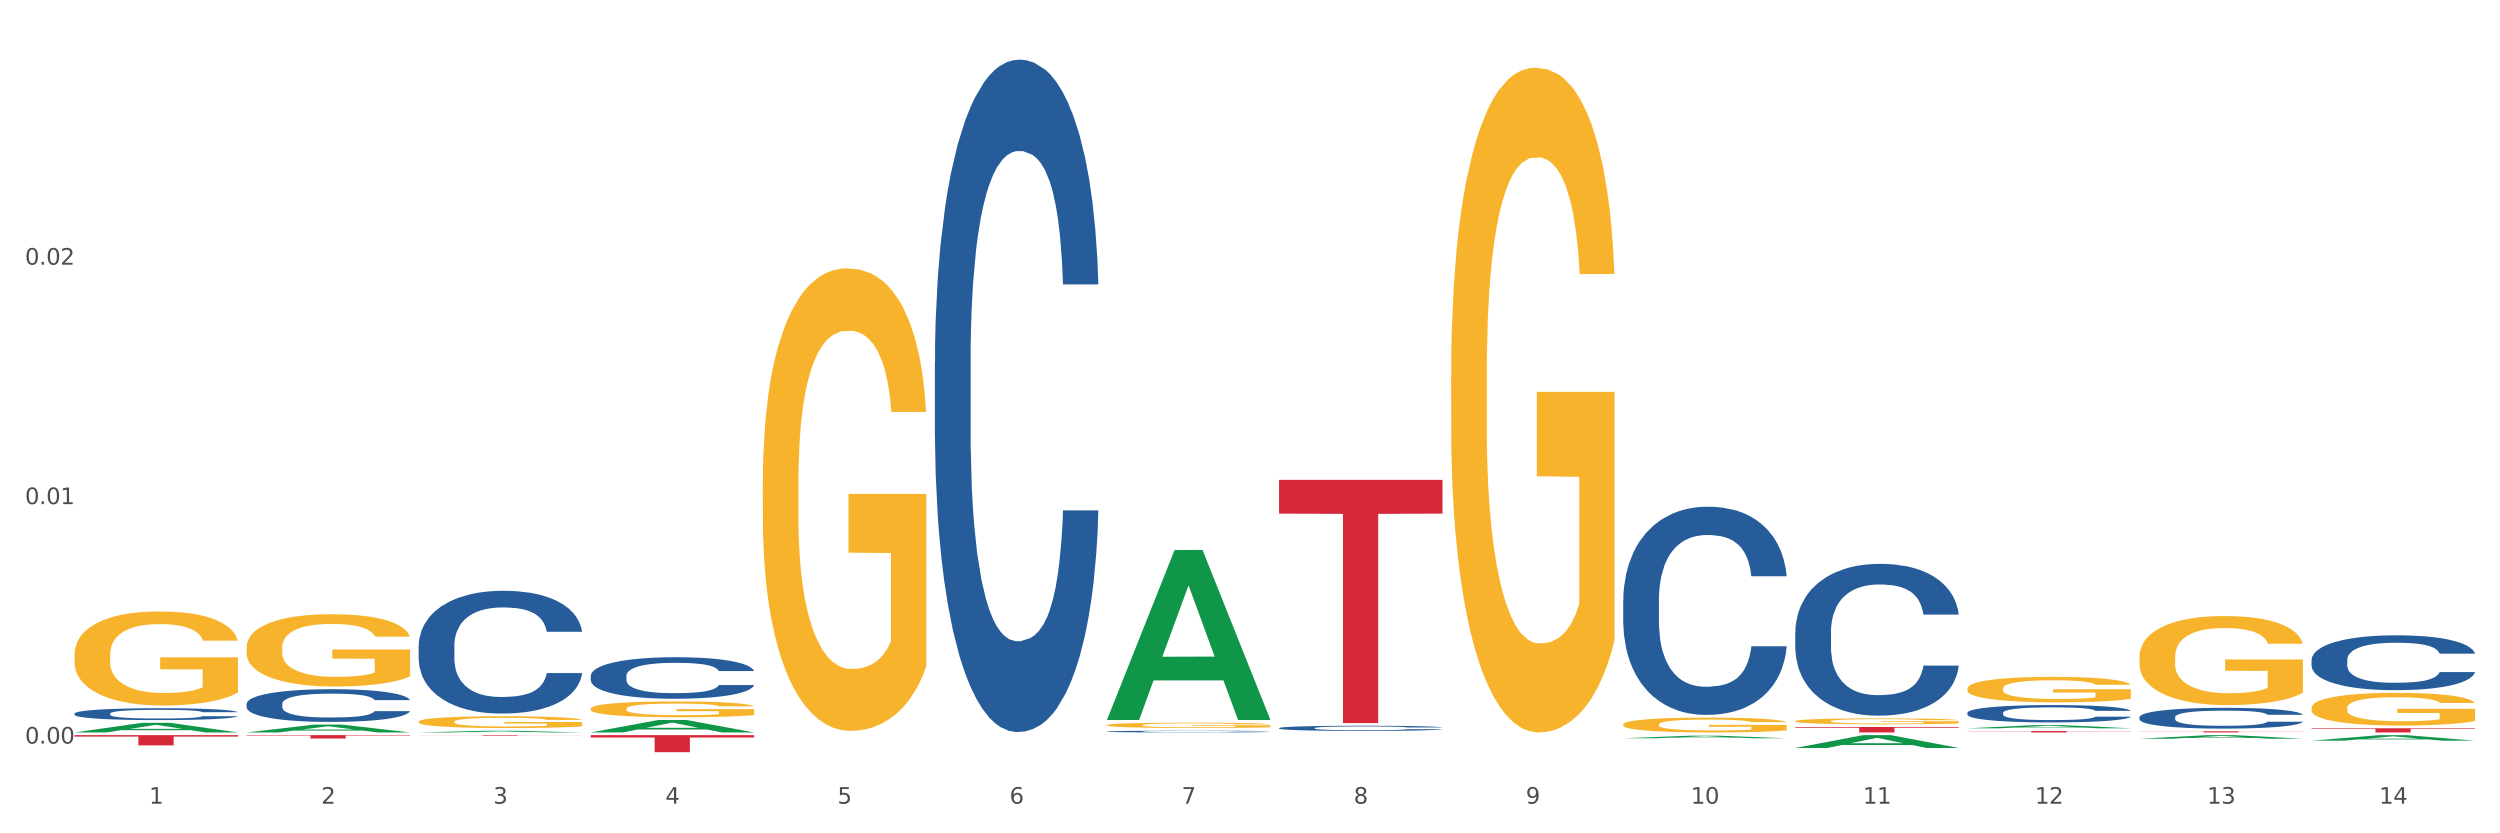
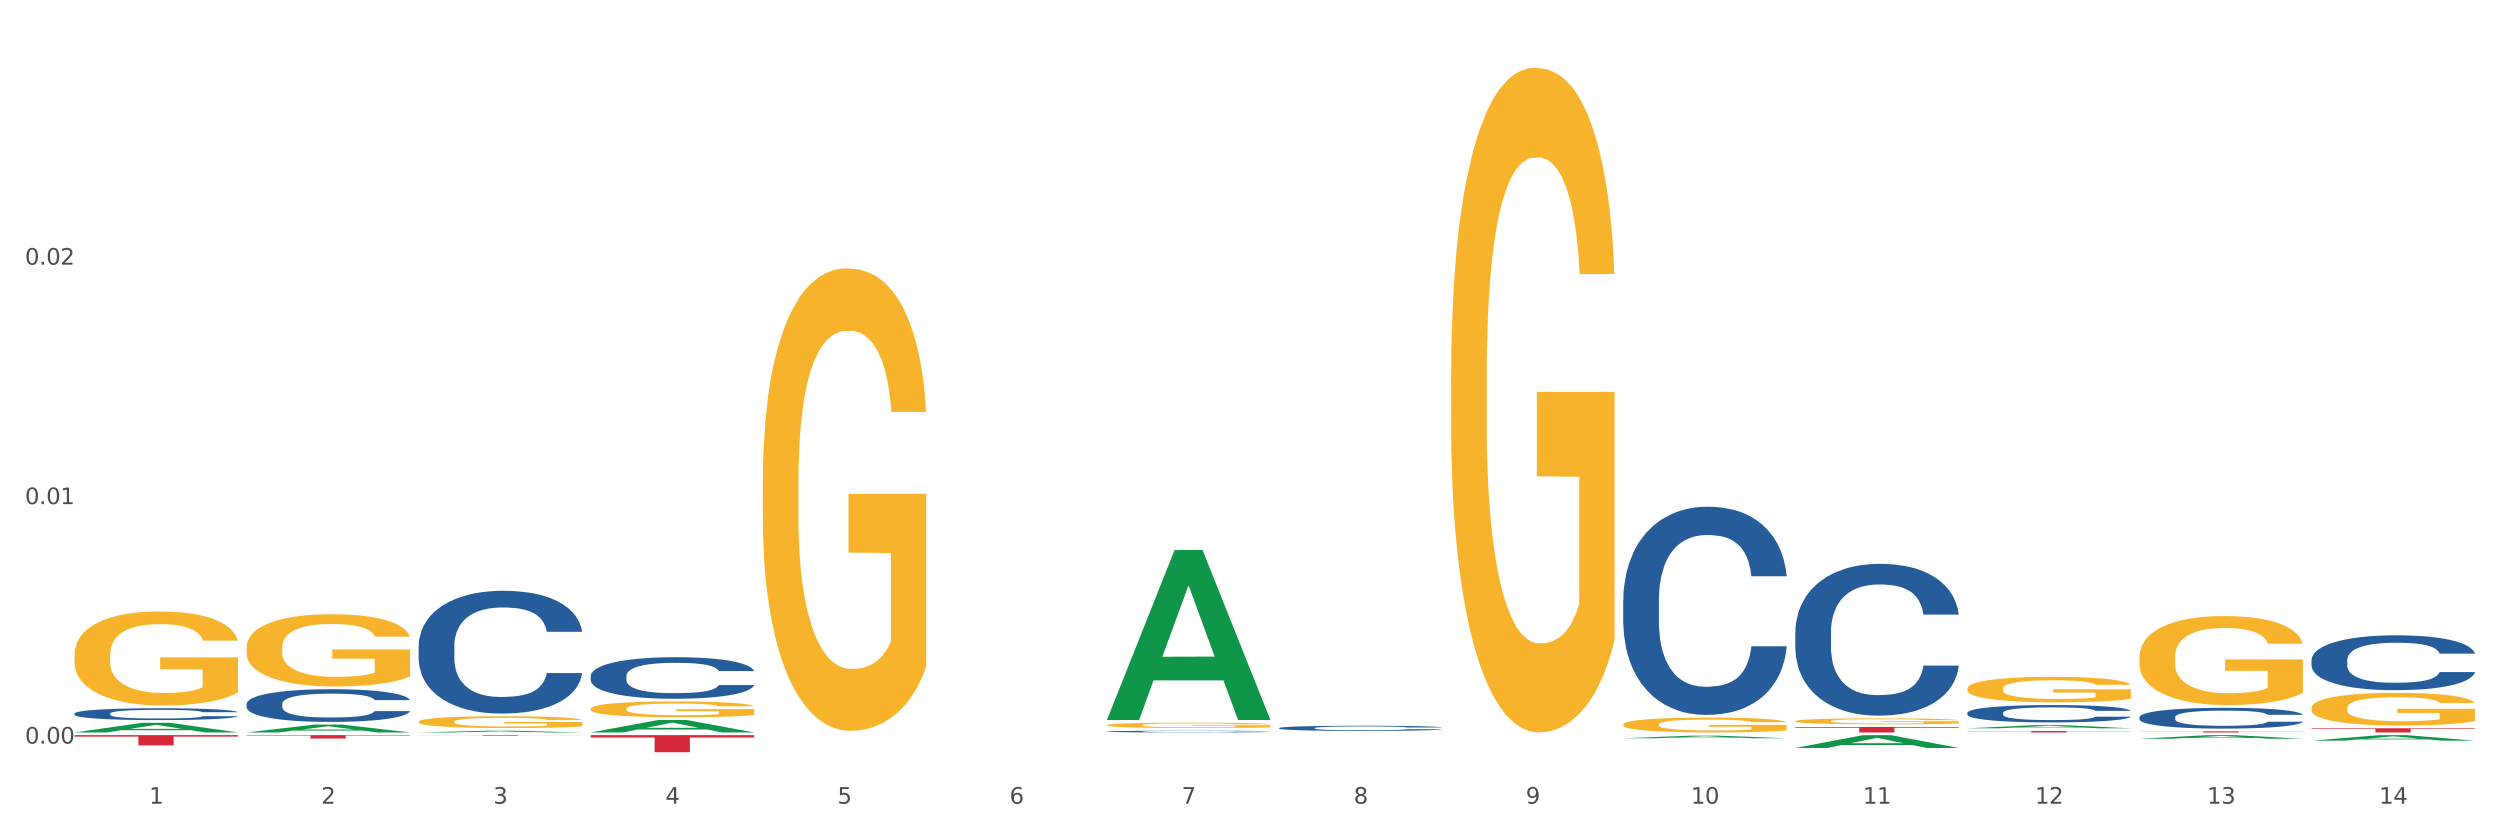
<svg xmlns="http://www.w3.org/2000/svg" xmlns:xlink="http://www.w3.org/1999/xlink" width="1080pt" height="360pt" viewBox="0 0 1080 360" version="1.1">
  <rect x="0" y="0" width="1080" height="360" fill="#333333" stroke="none" />
  <defs>
    <style type="text/css">*{stroke-linejoin: round; stroke-linecap: butt}</style>
  </defs>
  <g id="figure_1">
    <g id="patch_1">
      <path d="M 0 360  L 1080 360  L 1080 0  L 0 0  z " style="fill: #ffffff; stroke: #ffffff; stroke-linejoin: miter" />
    </g>
    <g id="axes_1">
      <g id="matplotlib.axis_1">
        <g id="xtick_1">
          <g id="text_1">
            <g style="fill: #4d4d4d" transform="translate(64.432 347.204) scale(0.096 -0.096)">
              <defs>
                <path id="DejaVuSans-31" d="M 794 531  L 1825 531  L 1825 4091  L 703 3866  L 703 4441  L 1819 4666  L 2450 4666  L 2450 531  L 3481 531  L 3481 0  L 794 0  L 794 531  z " transform="scale(0.016)" />
              </defs>
              <use xlink:href="#DejaVuSans-31" />
            </g>
          </g>
        </g>
        <g id="xtick_2">
          <g id="text_2">
            <g style="fill: #4d4d4d" transform="translate(138.771 347.204) scale(0.096 -0.096)">
              <defs>
                <path id="DejaVuSans-32" d="M 1228 531  L 3431 531  L 3431 0  L 469 0  L 469 531  Q 828 903 1448 1529  Q 2069 2156 2228 2338  Q 2531 2678 2651 2914  Q 2772 3150 2772 3378  Q 2772 3750 2511 3984  Q 2250 4219 1831 4219  Q 1534 4219 1204 4116  Q 875 4013 500 3803  L 500 4441  Q 881 4594 1212 4672  Q 1544 4750 1819 4750  Q 2544 4750 2975 4387  Q 3406 4025 3406 3419  Q 3406 3131 3298 2873  Q 3191 2616 2906 2266  Q 2828 2175 2409 1742  Q 1991 1309 1228 531  z " transform="scale(0.016)" />
              </defs>
              <use xlink:href="#DejaVuSans-32" />
            </g>
          </g>
        </g>
        <g id="xtick_3">
          <g id="text_3">
            <g style="fill: #4d4d4d" transform="translate(213.109 347.204) scale(0.096 -0.096)">
              <defs>
                <path id="DejaVuSans-33" d="M 2597 2516  Q 3050 2419 3304 2112  Q 3559 1806 3559 1356  Q 3559 666 3084 287  Q 2609 -91 1734 -91  Q 1441 -91 1130 -33  Q 819 25 488 141  L 488 750  Q 750 597 1062 519  Q 1375 441 1716 441  Q 2309 441 2620 675  Q 2931 909 2931 1356  Q 2931 1769 2642 2001  Q 2353 2234 1838 2234  L 1294 2234  L 1294 2753  L 1863 2753  Q 2328 2753 2575 2939  Q 2822 3125 2822 3475  Q 2822 3834 2567 4026  Q 2313 4219 1838 4219  Q 1578 4219 1281 4162  Q 984 4106 628 3988  L 628 4550  Q 988 4650 1302 4700  Q 1616 4750 1894 4750  Q 2613 4750 3031 4423  Q 3450 4097 3450 3541  Q 3450 3153 3228 2886  Q 3006 2619 2597 2516  z " transform="scale(0.016)" />
              </defs>
              <use xlink:href="#DejaVuSans-33" />
            </g>
          </g>
        </g>
        <g id="xtick_4">
          <g id="text_4">
            <g style="fill: #4d4d4d" transform="translate(287.448 347.204) scale(0.096 -0.096)">
              <defs>
                <path id="DejaVuSans-34" d="M 2419 4116  L 825 1625  L 2419 1625  L 2419 4116  z M 2253 4666  L 3047 4666  L 3047 1625  L 3713 1625  L 3713 1100  L 3047 1100  L 3047 0  L 2419 0  L 2419 1100  L 313 1100  L 313 1709  L 2253 4666  z " transform="scale(0.016)" />
              </defs>
              <use xlink:href="#DejaVuSans-34" />
            </g>
          </g>
        </g>
        <g id="xtick_5">
          <g id="text_5">
            <g style="fill: #4d4d4d" transform="translate(361.787 347.204) scale(0.096 -0.096)">
              <defs>
                <path id="DejaVuSans-35" d="M 691 4666  L 3169 4666  L 3169 4134  L 1269 4134  L 1269 2991  Q 1406 3038 1543 3061  Q 1681 3084 1819 3084  Q 2600 3084 3056 2656  Q 3513 2228 3513 1497  Q 3513 744 3044 326  Q 2575 -91 1722 -91  Q 1428 -91 1123 -41  Q 819 9 494 109  L 494 744  Q 775 591 1075 516  Q 1375 441 1709 441  Q 2250 441 2565 725  Q 2881 1009 2881 1497  Q 2881 1984 2565 2268  Q 2250 2553 1709 2553  Q 1456 2553 1204 2497  Q 953 2441 691 2322  L 691 4666  z " transform="scale(0.016)" />
              </defs>
              <use xlink:href="#DejaVuSans-35" />
            </g>
          </g>
        </g>
        <g id="xtick_6">
          <g id="text_6">
            <g style="fill: #4d4d4d" transform="translate(436.125 347.204) scale(0.096 -0.096)">
              <defs>
                <path id="DejaVuSans-36" d="M 2113 2584  Q 1688 2584 1439 2293  Q 1191 2003 1191 1497  Q 1191 994 1439 701  Q 1688 409 2113 409  Q 2538 409 2786 701  Q 3034 994 3034 1497  Q 3034 2003 2786 2293  Q 2538 2584 2113 2584  z M 3366 4563  L 3366 3988  Q 3128 4100 2886 4159  Q 2644 4219 2406 4219  Q 1781 4219 1451 3797  Q 1122 3375 1075 2522  Q 1259 2794 1537 2939  Q 1816 3084 2150 3084  Q 2853 3084 3261 2657  Q 3669 2231 3669 1497  Q 3669 778 3244 343  Q 2819 -91 2113 -91  Q 1303 -91 875 529  Q 447 1150 447 2328  Q 447 3434 972 4092  Q 1497 4750 2381 4750  Q 2619 4750 2861 4703  Q 3103 4656 3366 4563  z " transform="scale(0.016)" />
              </defs>
              <use xlink:href="#DejaVuSans-36" />
            </g>
          </g>
        </g>
        <g id="xtick_7">
          <g id="text_7">
            <g style="fill: #4d4d4d" transform="translate(510.464 347.204) scale(0.096 -0.096)">
              <defs>
                <path id="DejaVuSans-37" d="M 525 4666  L 3525 4666  L 3525 4397  L 1831 0  L 1172 0  L 2766 4134  L 525 4134  L 525 4666  z " transform="scale(0.016)" />
              </defs>
              <use xlink:href="#DejaVuSans-37" />
            </g>
          </g>
        </g>
        <g id="xtick_8">
          <g id="text_8">
            <g style="fill: #4d4d4d" transform="translate(584.803 347.204) scale(0.096 -0.096)">
              <defs>
                <path id="DejaVuSans-38" d="M 2034 2216  Q 1584 2216 1326 1975  Q 1069 1734 1069 1313  Q 1069 891 1326 650  Q 1584 409 2034 409  Q 2484 409 2743 651  Q 3003 894 3003 1313  Q 3003 1734 2745 1975  Q 2488 2216 2034 2216  z M 1403 2484  Q 997 2584 770 2862  Q 544 3141 544 3541  Q 544 4100 942 4425  Q 1341 4750 2034 4750  Q 2731 4750 3128 4425  Q 3525 4100 3525 3541  Q 3525 3141 3298 2862  Q 3072 2584 2669 2484  Q 3125 2378 3379 2068  Q 3634 1759 3634 1313  Q 3634 634 3220 271  Q 2806 -91 2034 -91  Q 1263 -91 848 271  Q 434 634 434 1313  Q 434 1759 690 2068  Q 947 2378 1403 2484  z M 1172 3481  Q 1172 3119 1398 2916  Q 1625 2713 2034 2713  Q 2441 2713 2670 2916  Q 2900 3119 2900 3481  Q 2900 3844 2670 4047  Q 2441 4250 2034 4250  Q 1625 4250 1398 4047  Q 1172 3844 1172 3481  z " transform="scale(0.016)" />
              </defs>
              <use xlink:href="#DejaVuSans-38" />
            </g>
          </g>
        </g>
        <g id="xtick_9">
          <g id="text_9">
            <g style="fill: #4d4d4d" transform="translate(659.142 347.204) scale(0.096 -0.096)">
              <defs>
                <path id="DejaVuSans-39" d="M 703 97  L 703 672  Q 941 559 1184 500  Q 1428 441 1663 441  Q 2288 441 2617 861  Q 2947 1281 2994 2138  Q 2813 1869 2534 1725  Q 2256 1581 1919 1581  Q 1219 1581 811 2004  Q 403 2428 403 3163  Q 403 3881 828 4315  Q 1253 4750 1959 4750  Q 2769 4750 3195 4129  Q 3622 3509 3622 2328  Q 3622 1225 3098 567  Q 2575 -91 1691 -91  Q 1453 -91 1209 -44  Q 966 3 703 97  z M 1959 2075  Q 2384 2075 2632 2365  Q 2881 2656 2881 3163  Q 2881 3666 2632 3958  Q 2384 4250 1959 4250  Q 1534 4250 1286 3958  Q 1038 3666 1038 3163  Q 1038 2656 1286 2365  Q 1534 2075 1959 2075  z " transform="scale(0.016)" />
              </defs>
              <use xlink:href="#DejaVuSans-39" />
            </g>
          </g>
        </g>
        <g id="xtick_10">
          <g id="text_10">
            <g style="fill: #4d4d4d" transform="translate(730.426 347.204) scale(0.096 -0.096)">
              <defs>
                <path id="DejaVuSans-30" d="M 2034 4250  Q 1547 4250 1301 3770  Q 1056 3291 1056 2328  Q 1056 1369 1301 889  Q 1547 409 2034 409  Q 2525 409 2770 889  Q 3016 1369 3016 2328  Q 3016 3291 2770 3770  Q 2525 4250 2034 4250  z M 2034 4750  Q 2819 4750 3233 4129  Q 3647 3509 3647 2328  Q 3647 1150 3233 529  Q 2819 -91 2034 -91  Q 1250 -91 836 529  Q 422 1150 422 2328  Q 422 3509 836 4129  Q 1250 4750 2034 4750  z " transform="scale(0.016)" />
              </defs>
              <use xlink:href="#DejaVuSans-31" />
              <use xlink:href="#DejaVuSans-30" transform="translate(63.623 0)" />
            </g>
          </g>
        </g>
        <g id="xtick_11">
          <g id="text_11">
            <g style="fill: #4d4d4d" transform="translate(804.765 347.204) scale(0.096 -0.096)">
              <use xlink:href="#DejaVuSans-31" />
              <use xlink:href="#DejaVuSans-31" transform="translate(63.623 0)" />
            </g>
          </g>
        </g>
        <g id="xtick_12">
          <g id="text_12">
            <g style="fill: #4d4d4d" transform="translate(879.104 347.204) scale(0.096 -0.096)">
              <use xlink:href="#DejaVuSans-31" />
              <use xlink:href="#DejaVuSans-32" transform="translate(63.623 0)" />
            </g>
          </g>
        </g>
        <g id="xtick_13">
          <g id="text_13">
            <g style="fill: #4d4d4d" transform="translate(953.442 347.204) scale(0.096 -0.096)">
              <use xlink:href="#DejaVuSans-31" />
              <use xlink:href="#DejaVuSans-33" transform="translate(63.623 0)" />
            </g>
          </g>
        </g>
        <g id="xtick_14">
          <g id="text_14">
            <g style="fill: #4d4d4d" transform="translate(1027.781 347.204) scale(0.096 -0.096)">
              <use xlink:href="#DejaVuSans-31" />
              <use xlink:href="#DejaVuSans-34" transform="translate(63.623 0)" />
            </g>
          </g>
        </g>
        <g id="xtick_15" />
        <g id="xtick_16" />
        <g id="xtick_17" />
        <g id="xtick_18" />
        <g id="xtick_19" />
        <g id="xtick_20" />
        <g id="xtick_21" />
        <g id="xtick_22" />
        <g id="xtick_23" />
        <g id="xtick_24" />
        <g id="xtick_25" />
        <g id="xtick_26" />
        <g id="xtick_27" />
      </g>
      <g id="matplotlib.axis_2">
        <g id="ytick_1">
          <g id="text_15">
            <g style="fill: #4d4d4d" transform="translate(10.8 321.235) scale(0.096 -0.096)">
              <defs>
                <path id="DejaVuSans-2e" d="M 684 794  L 1344 794  L 1344 0  L 684 0  L 684 794  z " transform="scale(0.016)" />
              </defs>
              <use xlink:href="#DejaVuSans-30" />
              <use xlink:href="#DejaVuSans-2e" transform="translate(63.623 0)" />
              <use xlink:href="#DejaVuSans-30" transform="translate(95.41 0)" />
              <use xlink:href="#DejaVuSans-30" transform="translate(159.033 0)" />
            </g>
          </g>
        </g>
        <g id="ytick_2">
          <g id="text_16">
            <g style="fill: #4d4d4d" transform="translate(10.8 217.788) scale(0.096 -0.096)">
              <use xlink:href="#DejaVuSans-30" />
              <use xlink:href="#DejaVuSans-2e" transform="translate(63.623 0)" />
              <use xlink:href="#DejaVuSans-30" transform="translate(95.41 0)" />
              <use xlink:href="#DejaVuSans-31" transform="translate(159.033 0)" />
            </g>
          </g>
        </g>
        <g id="ytick_3">
          <g id="text_17">
            <g style="fill: #4d4d4d" transform="translate(10.8 114.34) scale(0.096 -0.096)">
              <use xlink:href="#DejaVuSans-30" />
              <use xlink:href="#DejaVuSans-2e" transform="translate(63.623 0)" />
              <use xlink:href="#DejaVuSans-30" transform="translate(95.41 0)" />
              <use xlink:href="#DejaVuSans-32" transform="translate(159.033 0)" />
            </g>
          </g>
        </g>
        <g id="ytick_4" />
        <g id="ytick_5" />
        <g id="ytick_6" />
      </g>
      <g id="PolyCollection_1">
        <path d="M 32.175 316.413  L 32.248 316.409  L 61.37 312.254  L 73.456 312.25  L 102.797 316.421  L 88.818 316.421  L 82.484 315.449  L 52.415 315.449  L 52.197 315.465  L 46.081 316.421  L 32.175 316.421  L 32.175 316.413  L 56.201 314.87  L 78.698 314.866  L 67.559 313.139  L 67.413 313.131  L 67.267 313.143  L 56.128 314.866  L 56.201 314.87  L 32.175 316.413  z " clip-path="url(#p6ca683ef46)" style="fill: #109648" />
        <path d="M 849.901 315.796  L 920.523 315.796  L 920.523 315.883  L 892.742 315.883  L 892.742 316.421  L 877.514 316.421  L 877.514 315.883  L 849.901 315.883  L 849.901 315.796  L 849.901 315.796  z " clip-path="url(#p6ca683ef46)" style="fill: #d62839" />
        <path d="M 775.562 314.066  L 846.184 314.066  L 846.184 314.393  L 818.404 314.395  L 818.404 316.421  L 803.175 316.421  L 803.175 314.395  L 775.562 314.393  L 775.562 314.068  L 775.562 314.066  z " clip-path="url(#p6ca683ef46)" style="fill: #d62839" />
-         <path d="M 552.546 207.29  L 623.168 207.29  L 623.168 221.89  L 595.388 221.988  L 595.388 312.352  L 580.159 312.352  L 580.159 221.988  L 552.546 221.89  L 552.546 207.388  L 552.546 207.29  z " clip-path="url(#p6ca683ef46)" style="fill: #d62839" />
        <path d="M 255.191 317.588  L 325.813 317.588  L 325.813 318.611  L 298.033 318.618  L 298.033 324.95  L 282.804 324.95  L 282.804 318.618  L 255.191 318.611  L 255.191 317.595  L 255.191 317.588  z " clip-path="url(#p6ca683ef46)" style="fill: #d62839" />
        <path d="M 180.852 317.588  L 251.474 317.588  L 251.474 317.625  L 223.694 317.625  L 223.694 317.855  L 208.465 317.855  L 208.465 317.625  L 180.852 317.625  L 180.852 317.588  L 180.852 317.588  z " clip-path="url(#p6ca683ef46)" style="fill: #d62839" />
        <path d="M 106.514 317.588  L 177.135 317.588  L 177.135 317.789  L 149.355 317.791  L 149.355 319.037  L 134.126 319.037  L 134.126 317.791  L 106.514 317.789  L 106.514 317.589  L 106.514 317.588  z " clip-path="url(#p6ca683ef46)" style="fill: #d62839" />
        <path d="M 32.175 317.588  L 102.797 317.588  L 102.797 318.205  L 75.017 318.209  L 75.017 322.026  L 59.788 322.026  L 59.788 318.209  L 32.175 318.205  L 32.175 317.592  L 32.175 317.588  z " clip-path="url(#p6ca683ef46)" style="fill: #d62839" />
        <path d="M 32.175 308.26  L 32.258 308.256  L 32.258 308.125  L 32.509 307.947  L 33.427 307.619  L 34.596 307.371  L 36.599 307.081  L 37.684 306.959  L 39.104 306.823  L 42.025 306.603  L 45.364 306.416  L 47.702 306.313  L 49.455 306.248  L 53.378 306.131  L 55.632 306.079  L 57.969 306.037  L 59.973 306.009  L 63.312 305.976  L 65.983 305.962  L 69.072 305.958  L 71.66 305.962  L 75.082 305.981  L 80.091 306.037  L 82.011 306.07  L 84.599 306.126  L 87.27 306.201  L 89.44 306.276  L 91.945 306.383  L 94.533 306.524  L 97.037 306.702  L 98.79 306.866  L 100.209 307.039  L 101.461 307.249  L 102.379 307.479  L 102.797 307.671  L 87.52 307.671  L 87.103 307.497  L 86.268 307.31  L 85.434 307.184  L 84.515 307.081  L 83.096 306.964  L 81.844 306.889  L 79.757 306.8  L 77.837 306.744  L 76.251 306.711  L 74.331 306.683  L 70.241 306.655  L 67.319 306.655  L 65.482 306.664  L 63.229 306.688  L 61.309 306.72  L 59.055 306.777  L 57.302 306.837  L 55.549 306.917  L 54.547 306.973  L 53.044 307.076  L 52.043 307.16  L 50.707 307.305  L 49.956 307.408  L 48.62 307.675  L 48.036 307.872  L 47.785 308.008  L 47.618 308.157  L 47.618 308.887  L 48.119 309.215  L 48.537 309.355  L 49.204 309.515  L 50.457 309.721  L 52.293 309.922  L 54.213 310.067  L 55.799 310.156  L 57.302 310.221  L 58.804 310.273  L 60.641 310.32  L 62.143 310.348  L 64.397 310.376  L 67.069 310.39  L 69.155 310.39  L 73.413 310.366  L 75.333 310.343  L 77.169 310.31  L 79.173 310.259  L 80.759 310.203  L 81.677 310.16  L 83.18 310.072  L 84.348 309.978  L 85.35 309.87  L 86.018 309.777  L 86.769 309.636  L 87.353 309.477  L 87.52 309.393  L 102.797 309.393  L 102.463 309.561  L 101.879 309.725  L 100.71 309.945  L 99.792 310.072  L 98.372 310.226  L 96.87 310.357  L 94.783 310.502  L 92.863 310.61  L 90.86 310.703  L 88.689 310.788  L 84.766 310.905  L 83.347 310.937  L 80.341 310.994  L 78.004 311.026  L 74.581 311.059  L 71.075 311.078  L 67.402 311.083  L 64.147 311.073  L 60.557 311.045  L 58.303 311.017  L 55.799 310.975  L 52.877 310.909  L 50.123 310.83  L 47.535 310.736  L 45.114 310.629  L 42.86 310.507  L 39.938 310.306  L 37.768 310.109  L 36.182 309.926  L 35.097 309.772  L 34.011 309.575  L 33.427 309.44  L 32.509 309.112  L 32.175 308.808  L 32.175 308.26  z " clip-path="url(#p6ca683ef46)" style="fill: #255c99" />
        <path d="M 106.514 304.086  L 106.597 304.073  L 106.597 303.712  L 106.848 303.222  L 107.766 302.319  L 108.935 301.635  L 110.938 300.836  L 112.023 300.5  L 113.442 300.126  L 116.364 299.52  L 119.703 299.004  L 122.04 298.721  L 123.794 298.54  L 127.717 298.218  L 129.971 298.076  L 132.308 297.96  L 134.312 297.882  L 137.651 297.792  L 140.322 297.753  L 143.411 297.74  L 145.998 297.753  L 149.421 297.805  L 154.43 297.96  L 156.35 298.05  L 158.937 298.205  L 161.609 298.411  L 163.779 298.617  L 166.283 298.914  L 168.871 299.301  L 171.376 299.791  L 173.129 300.242  L 174.548 300.72  L 175.8 301.3  L 176.718 301.932  L 177.135 302.461  L 161.859 302.461  L 161.442 301.984  L 160.607 301.468  L 159.772 301.119  L 158.854 300.836  L 157.435 300.513  L 156.183 300.307  L 154.096 300.062  L 152.176 299.907  L 150.59 299.817  L 148.67 299.739  L 144.579 299.662  L 141.658 299.662  L 139.821 299.688  L 137.567 299.752  L 135.647 299.843  L 133.393 299.997  L 131.64 300.165  L 129.887 300.384  L 128.886 300.539  L 127.383 300.823  L 126.381 301.055  L 125.046 301.455  L 124.294 301.738  L 122.959 302.474  L 122.374 303.015  L 122.124 303.389  L 121.957 303.802  L 121.957 305.814  L 122.458 306.717  L 122.875 307.104  L 123.543 307.542  L 124.795 308.11  L 126.632 308.664  L 128.552 309.064  L 130.138 309.309  L 131.64 309.49  L 133.143 309.631  L 134.979 309.76  L 136.482 309.838  L 138.736 309.915  L 141.407 309.954  L 143.494 309.954  L 147.751 309.889  L 149.671 309.825  L 151.508 309.735  L 153.511 309.593  L 155.097 309.438  L 156.016 309.322  L 157.518 309.077  L 158.687 308.819  L 159.689 308.522  L 160.357 308.264  L 161.108 307.877  L 161.692 307.439  L 161.859 307.207  L 177.135 307.207  L 176.802 307.671  L 176.217 308.122  L 175.049 308.729  L 174.13 309.077  L 172.711 309.502  L 171.209 309.864  L 169.122 310.263  L 167.202 310.56  L 165.198 310.818  L 163.028 311.05  L 159.104 311.372  L 157.685 311.463  L 154.68 311.618  L 152.343 311.708  L 148.92 311.798  L 145.414 311.85  L 141.741 311.863  L 138.486 311.837  L 134.896 311.759  L 132.642 311.682  L 130.138 311.566  L 127.216 311.385  L 124.461 311.166  L 121.874 310.908  L 119.453 310.612  L 117.199 310.276  L 114.277 309.722  L 112.107 309.18  L 110.521 308.677  L 109.435 308.251  L 108.35 307.71  L 107.766 307.336  L 106.848 306.433  L 106.514 305.595  L 106.514 304.086  z " clip-path="url(#p6ca683ef46)" style="fill: #255c99" />
        <path d="M 180.852 279.05  L 180.936 279.002  L 180.936 277.646  L 181.186 275.805  L 182.105 272.414  L 183.273 269.847  L 185.277 266.844  L 186.362 265.584  L 187.781 264.18  L 190.703 261.903  L 194.042 259.965  L 196.379 258.9  L 198.132 258.222  L 202.056 257.011  L 204.31 256.478  L 206.647 256.042  L 208.65 255.751  L 211.989 255.412  L 214.661 255.267  L 217.749 255.218  L 220.337 255.267  L 223.76 255.46  L 228.768 256.042  L 230.688 256.381  L 233.276 256.962  L 235.947 257.737  L 238.118 258.512  L 240.622 259.626  L 243.21 261.079  L 245.714 262.92  L 247.467 264.616  L 248.886 266.408  L 250.139 268.588  L 251.057 270.961  L 251.474 272.947  L 236.198 272.947  L 235.78 271.155  L 234.946 269.217  L 234.111 267.909  L 233.193 266.844  L 231.774 265.633  L 230.521 264.858  L 228.434 263.937  L 226.514 263.356  L 224.928 263.017  L 223.008 262.726  L 218.918 262.436  L 215.996 262.436  L 214.16 262.533  L 211.906 262.775  L 209.986 263.114  L 207.732 263.695  L 205.979 264.325  L 204.226 265.148  L 203.224 265.73  L 201.722 266.795  L 200.72 267.667  L 199.384 269.169  L 198.633 270.235  L 197.297 272.996  L 196.713 275.03  L 196.463 276.435  L 196.296 277.985  L 196.296 285.541  L 196.797 288.932  L 197.214 290.385  L 197.882 292.032  L 199.134 294.164  L 200.97 296.246  L 202.89 297.748  L 204.476 298.668  L 205.979 299.347  L 207.482 299.879  L 209.318 300.364  L 210.821 300.654  L 213.075 300.945  L 215.746 301.09  L 217.833 301.09  L 222.09 300.848  L 224.01 300.606  L 225.847 300.267  L 227.85 299.734  L 229.436 299.153  L 230.354 298.717  L 231.857 297.797  L 233.026 296.828  L 234.027 295.714  L 234.695 294.745  L 235.447 293.292  L 236.031 291.645  L 236.198 290.773  L 251.474 290.773  L 251.14 292.517  L 250.556 294.212  L 249.387 296.489  L 248.469 297.797  L 247.05 299.395  L 245.547 300.751  L 243.46 302.253  L 241.54 303.367  L 239.537 304.336  L 237.367 305.208  L 233.443 306.419  L 232.024 306.758  L 229.019 307.339  L 226.681 307.678  L 223.259 308.017  L 219.753 308.211  L 216.08 308.259  L 212.824 308.163  L 209.235 307.872  L 206.981 307.581  L 204.476 307.145  L 201.555 306.467  L 198.8 305.644  L 196.212 304.675  L 193.791 303.561  L 191.538 302.301  L 188.616 300.218  L 186.445 298.184  L 184.859 296.295  L 183.774 294.696  L 182.689 292.662  L 182.105 291.257  L 181.186 287.866  L 180.852 284.718  L 180.852 279.05  z " clip-path="url(#p6ca683ef46)" style="fill: #255c99" />
        <path d="M 32.175 282.934  L 32.258 282.896  L 32.258 281.561  L 32.425 280.41  L 33.259 277.627  L 34.51 275.326  L 35.427 274.102  L 36.344 273.1  L 37.428 272.098  L 38.762 271.059  L 41.18 269.538  L 42.681 268.758  L 44.515 267.942  L 47.85 266.754  L 50.268 266.087  L 52.77 265.53  L 56.855 264.862  L 59.523 264.565  L 62.358 264.342  L 65.777 264.194  L 68.361 264.157  L 74.031 264.268  L 78.867 264.602  L 81.202 264.862  L 84.203 265.307  L 85.788 265.604  L 88.372 266.198  L 91.04 266.977  L 92.875 267.645  L 95.626 268.907  L 97.711 270.168  L 99.628 271.727  L 100.629 272.803  L 101.379 273.805  L 102.046 274.955  L 102.713 276.774  L 87.705 276.774  L 87.122 275.475  L 86.204 274.25  L 84.87 273.063  L 83.703 272.321  L 81.702 271.393  L 79.868 270.799  L 77.95 270.354  L 75.615 269.983  L 73.781 269.797  L 71.196 269.649  L 66.11 269.686  L 62.692 269.983  L 60.357 270.354  L 58.856 270.688  L 57.522 271.059  L 56.021 271.579  L 54.27 272.358  L 53.02 273.063  L 51.769 273.953  L 50.768 274.844  L 49.851 275.883  L 49.101 276.996  L 48.517 278.147  L 48.017 279.557  L 47.6 281.895  L 47.6 286.978  L 47.767 288.129  L 48.184 289.65  L 48.684 290.801  L 49.518 292.174  L 50.268 293.101  L 51.686 294.437  L 53.27 295.55  L 54.52 296.255  L 55.771 296.849  L 57.939 297.665  L 60.357 298.333  L 62.441 298.742  L 65.276 299.113  L 67.194 299.261  L 68.862 299.335  L 72.947 299.335  L 75.865 299.224  L 79.117 298.964  L 81.619 298.63  L 83.703 298.222  L 86.038 297.554  L 87.538 296.923  L 87.538 289.168  L 69.195 289.131  L 69.195 283.973  L 102.797 283.973  L 102.797 299.113  L 101.379 299.892  L 99.795 300.597  L 98.128 301.228  L 95.626 302.007  L 92.625 302.749  L 89.956 303.269  L 87.122 303.714  L 83.786 304.122  L 79.451 304.493  L 76.783 304.642  L 73.447 304.753  L 69.529 304.79  L 66.11 304.716  L 62.775 304.53  L 59.273 304.197  L 55.855 303.714  L 53.27 303.232  L 50.685 302.638  L 47.934 301.859  L 45.766 301.117  L 44.098 300.449  L 42.264 299.595  L 40.263 298.482  L 38.762 297.48  L 37.428 296.441  L 36.01 295.105  L 35.01 293.955  L 34.009 292.507  L 33.426 291.431  L 32.759 289.761  L 32.258 287.424  L 32.175 282.934  z " clip-path="url(#p6ca683ef46)" style="fill: #f7b32b" />
-         <path d="M 403.869 156.286  L 403.952 156.02  L 403.952 148.592  L 404.202 138.511  L 405.121 119.94  L 406.289 105.879  L 408.293 89.431  L 409.378 82.533  L 410.797 74.839  L 413.719 62.37  L 417.058 51.759  L 419.395 45.922  L 421.148 42.208  L 425.072 35.575  L 427.326 32.657  L 429.663 30.27  L 431.666 28.678  L 435.006 26.821  L 437.677 26.025  L 440.766 25.759  L 443.353 26.025  L 446.776 27.086  L 451.785 30.27  L 453.704 32.127  L 456.292 35.31  L 458.964 39.555  L 461.134 43.8  L 463.638 49.902  L 466.226 57.86  L 468.73 67.942  L 470.483 77.227  L 471.903 87.043  L 473.155 98.981  L 474.073 111.981  L 474.49 122.858  L 459.214 122.858  L 458.797 113.042  L 457.962 102.43  L 457.127 95.267  L 456.209 89.431  L 454.79 82.798  L 453.538 78.554  L 451.451 73.513  L 449.531 70.329  L 447.945 68.472  L 446.025 66.881  L 441.934 65.289  L 439.012 65.289  L 437.176 65.819  L 434.922 67.146  L 433.002 69.003  L 430.748 72.186  L 428.995 75.635  L 427.242 80.145  L 426.24 83.329  L 424.738 89.165  L 423.736 93.941  L 422.401 102.165  L 421.649 108.002  L 420.314 123.123  L 419.729 134.266  L 419.479 141.96  L 419.312 150.449  L 419.312 191.835  L 419.813 210.406  L 420.23 218.365  L 420.898 227.385  L 422.15 239.058  L 423.987 250.466  L 425.907 258.69  L 427.493 263.731  L 428.995 267.445  L 430.498 270.363  L 432.334 273.016  L 433.837 274.608  L 436.091 276.2  L 438.762 276.996  L 440.849 276.996  L 445.106 275.669  L 447.026 274.343  L 448.863 272.486  L 450.866 269.567  L 452.452 266.384  L 453.371 263.996  L 454.873 258.956  L 456.042 253.65  L 457.044 247.548  L 457.711 242.242  L 458.463 234.283  L 459.047 225.263  L 459.214 220.487  L 474.49 220.487  L 474.156 230.038  L 473.572 239.324  L 472.403 251.793  L 471.485 258.956  L 470.066 267.71  L 468.563 275.139  L 466.477 283.363  L 464.557 289.465  L 462.553 294.771  L 460.383 299.546  L 456.459 306.178  L 455.04 308.035  L 452.035 311.219  L 449.698 313.076  L 446.275 314.933  L 442.769 315.994  L 439.096 316.26  L 435.84 315.729  L 432.251 314.137  L 429.997 312.546  L 427.493 310.158  L 424.571 306.444  L 421.816 301.934  L 419.228 296.628  L 416.808 290.526  L 414.554 283.628  L 411.632 272.22  L 409.462 261.078  L 407.875 250.731  L 406.79 241.977  L 405.705 230.834  L 405.121 223.14  L 404.202 204.57  L 403.869 187.325  L 403.869 156.286  z " clip-path="url(#p6ca683ef46)" style="fill: #255c99" />
        <path d="M 478.207 316.006  L 478.291 316.006  L 478.291 315.987  L 478.541 315.96  L 479.459 315.912  L 480.628 315.876  L 482.632 315.833  L 483.717 315.816  L 485.136 315.796  L 488.058 315.763  L 491.397 315.736  L 493.734 315.721  L 495.487 315.711  L 499.41 315.694  L 501.664 315.687  L 504.002 315.68  L 506.005 315.676  L 509.344 315.671  L 512.016 315.669  L 515.104 315.669  L 517.692 315.669  L 521.115 315.672  L 526.123 315.68  L 528.043 315.685  L 530.631 315.693  L 533.302 315.704  L 535.473 315.715  L 537.977 315.731  L 540.565 315.752  L 543.069 315.778  L 544.822 315.802  L 546.241 315.827  L 547.493 315.858  L 548.412 315.892  L 548.829 315.92  L 533.553 315.92  L 533.135 315.895  L 532.301 315.867  L 531.466 315.849  L 530.548 315.833  L 529.128 315.816  L 527.876 315.805  L 525.789 315.792  L 523.869 315.784  L 522.283 315.779  L 520.363 315.775  L 516.273 315.771  L 513.351 315.771  L 511.515 315.772  L 509.261 315.776  L 507.341 315.781  L 505.087 315.789  L 503.334 315.798  L 501.581 315.809  L 500.579 315.818  L 499.077 315.833  L 498.075 315.845  L 496.739 315.866  L 495.988 315.882  L 494.652 315.921  L 494.068 315.95  L 493.818 315.969  L 493.651 315.991  L 493.651 316.098  L 494.151 316.147  L 494.569 316.167  L 495.237 316.19  L 496.489 316.221  L 498.325 316.25  L 500.245 316.272  L 501.831 316.285  L 503.334 316.294  L 504.837 316.302  L 506.673 316.309  L 508.176 316.313  L 510.429 316.317  L 513.101 316.319  L 515.188 316.319  L 519.445 316.315  L 521.365 316.312  L 523.202 316.307  L 525.205 316.3  L 526.791 316.291  L 527.709 316.285  L 529.212 316.272  L 530.381 316.258  L 531.382 316.243  L 532.05 316.229  L 532.801 316.208  L 533.386 316.185  L 533.553 316.173  L 548.829 316.173  L 548.495 316.197  L 547.911 316.221  L 546.742 316.254  L 545.824 316.272  L 544.405 316.295  L 542.902 316.314  L 540.815 316.335  L 538.895 316.351  L 536.892 316.365  L 534.721 316.377  L 530.798 316.394  L 529.379 316.399  L 526.374 316.407  L 524.036 316.412  L 520.614 316.417  L 517.108 316.42  L 513.435 316.421  L 510.179 316.419  L 506.59 316.415  L 504.336 316.411  L 501.831 316.405  L 498.91 316.395  L 496.155 316.383  L 493.567 316.37  L 491.146 316.354  L 488.892 316.336  L 485.971 316.307  L 483.8 316.278  L 482.214 316.251  L 481.129 316.228  L 480.044 316.199  L 479.459 316.18  L 478.541 316.131  L 478.207 316.087  L 478.207 316.006  z " clip-path="url(#p6ca683ef46)" style="fill: #255c99" />
        <path d="M 552.546 314.523  L 552.629 314.521  L 552.629 314.464  L 552.88 314.387  L 553.798 314.244  L 554.967 314.135  L 556.97 314.009  L 558.055 313.956  L 559.475 313.897  L 562.396 313.801  L 565.735 313.719  L 568.073 313.674  L 569.826 313.646  L 573.749 313.594  L 576.003 313.572  L 578.34 313.554  L 580.344 313.541  L 583.683 313.527  L 586.354 313.521  L 589.443 313.519  L 592.031 313.521  L 595.453 313.529  L 600.462 313.554  L 602.382 313.568  L 604.97 313.592  L 607.641 313.625  L 609.811 313.658  L 612.316 313.705  L 614.903 313.766  L 617.408 313.844  L 619.161 313.915  L 620.58 313.991  L 621.832 314.082  L 622.75 314.182  L 623.168 314.266  L 607.891 314.266  L 607.474 314.191  L 606.639 314.109  L 605.804 314.054  L 604.886 314.009  L 603.467 313.958  L 602.215 313.925  L 600.128 313.886  L 598.208 313.862  L 596.622 313.848  L 594.702 313.835  L 590.612 313.823  L 587.69 313.823  L 585.853 313.827  L 583.6 313.837  L 581.68 313.852  L 579.426 313.876  L 577.673 313.903  L 575.92 313.937  L 574.918 313.962  L 573.415 314.007  L 572.414 314.044  L 571.078 314.107  L 570.327 314.152  L 568.991 314.268  L 568.407 314.354  L 568.156 314.413  L 567.989 314.478  L 567.989 314.797  L 568.49 314.94  L 568.908 315.001  L 569.575 315.07  L 570.827 315.16  L 572.664 315.248  L 574.584 315.311  L 576.17 315.35  L 577.673 315.379  L 579.175 315.401  L 581.012 315.421  L 582.514 315.434  L 584.768 315.446  L 587.439 315.452  L 589.526 315.452  L 593.784 315.442  L 595.704 315.432  L 597.54 315.417  L 599.544 315.395  L 601.13 315.37  L 602.048 315.352  L 603.551 315.313  L 604.719 315.272  L 605.721 315.225  L 606.389 315.185  L 607.14 315.123  L 607.724 315.054  L 607.891 315.017  L 623.168 315.017  L 622.834 315.091  L 622.249 315.162  L 621.081 315.258  L 620.163 315.313  L 618.743 315.381  L 617.241 315.438  L 615.154 315.501  L 613.234 315.548  L 611.23 315.589  L 609.06 315.626  L 605.137 315.677  L 603.718 315.691  L 600.712 315.715  L 598.375 315.73  L 594.952 315.744  L 591.446 315.752  L 587.773 315.754  L 584.518 315.75  L 580.928 315.738  L 578.674 315.726  L 576.17 315.707  L 573.248 315.679  L 570.494 315.644  L 567.906 315.603  L 565.485 315.556  L 563.231 315.503  L 560.309 315.415  L 558.139 315.33  L 556.553 315.25  L 555.468 315.183  L 554.382 315.097  L 553.798 315.038  L 552.88 314.895  L 552.546 314.762  L 552.546 314.523  z " clip-path="url(#p6ca683ef46)" style="fill: #255c99" />
        <path d="M 924.24 315.921  L 994.861 315.921  L 994.861 315.991  L 967.081 315.991  L 967.081 316.421  L 951.852 316.421  L 951.852 315.991  L 924.24 315.991  L 924.24 315.922  L 924.24 315.921  z " clip-path="url(#p6ca683ef46)" style="fill: #d62839" />
        <path d="M 701.223 259.309  L 701.307 259.227  L 701.307 256.927  L 701.557 253.806  L 702.476 248.057  L 703.644 243.704  L 705.648 238.612  L 706.733 236.476  L 708.152 234.094  L 711.074 230.234  L 714.413 226.949  L 716.75 225.142  L 718.503 223.992  L 722.427 221.939  L 724.681 221.036  L 727.018 220.296  L 729.021 219.804  L 732.36 219.229  L 735.032 218.982  L 738.12 218.9  L 740.708 218.982  L 744.131 219.311  L 749.139 220.296  L 751.059 220.871  L 753.647 221.857  L 756.318 223.171  L 758.489 224.485  L 760.993 226.374  L 763.581 228.838  L 766.085 231.959  L 767.838 234.834  L 769.257 237.873  L 770.51 241.568  L 771.428 245.593  L 771.845 248.96  L 756.569 248.96  L 756.151 245.921  L 755.317 242.636  L 754.482 240.419  L 753.564 238.612  L 752.145 236.558  L 750.892 235.244  L 748.805 233.684  L 746.885 232.698  L 745.299 232.123  L 743.379 231.631  L 739.289 231.138  L 736.367 231.138  L 734.531 231.302  L 732.277 231.713  L 730.357 232.288  L 728.103 233.273  L 726.35 234.341  L 724.597 235.737  L 723.595 236.723  L 722.093 238.53  L 721.091 240.008  L 719.755 242.554  L 719.004 244.361  L 717.668 249.042  L 717.084 252.492  L 716.834 254.874  L 716.667 257.502  L 716.667 270.315  L 717.168 276.064  L 717.585 278.528  L 718.253 281.32  L 719.505 284.934  L 721.341 288.466  L 723.261 291.012  L 724.847 292.572  L 726.35 293.722  L 727.853 294.625  L 729.689 295.447  L 731.192 295.94  L 733.446 296.432  L 736.117 296.679  L 738.204 296.679  L 742.461 296.268  L 744.381 295.857  L 746.218 295.283  L 748.221 294.379  L 749.807 293.394  L 750.725 292.654  L 752.228 291.094  L 753.397 289.451  L 754.398 287.562  L 755.066 285.92  L 755.818 283.456  L 756.402 280.663  L 756.569 279.185  L 771.845 279.185  L 771.511 282.141  L 770.927 285.016  L 769.758 288.876  L 768.84 291.094  L 767.421 293.804  L 765.918 296.104  L 763.831 298.65  L 761.911 300.539  L 759.908 302.182  L 757.738 303.66  L 753.814 305.713  L 752.395 306.288  L 749.39 307.274  L 747.052 307.849  L 743.63 308.424  L 740.124 308.752  L 736.451 308.834  L 733.195 308.67  L 729.606 308.177  L 727.352 307.684  L 724.847 306.945  L 721.926 305.795  L 719.171 304.399  L 716.583 302.757  L 714.162 300.867  L 711.908 298.732  L 708.987 295.2  L 706.816 291.751  L 705.23 288.548  L 704.145 285.837  L 703.06 282.388  L 702.476 280.006  L 701.557 274.257  L 701.223 268.918  L 701.223 259.309  z " clip-path="url(#p6ca683ef46)" style="fill: #255c99" />
        <path d="M 849.901 307.949  L 849.984 307.942  L 849.984 307.751  L 850.235 307.49  L 851.153 307.011  L 852.322 306.648  L 854.325 306.223  L 855.41 306.045  L 856.829 305.847  L 859.751 305.525  L 863.09 305.251  L 865.428 305.1  L 867.181 305.005  L 871.104 304.833  L 873.358 304.758  L 875.695 304.696  L 877.699 304.655  L 881.038 304.607  L 883.709 304.587  L 886.798 304.58  L 889.386 304.587  L 892.808 304.614  L 897.817 304.696  L 899.737 304.744  L 902.325 304.826  L 904.996 304.936  L 907.166 305.046  L 909.671 305.203  L 912.258 305.409  L 914.763 305.669  L 916.516 305.908  L 917.935 306.162  L 919.187 306.47  L 920.105 306.806  L 920.523 307.086  L 905.246 307.086  L 904.829 306.833  L 903.994 306.559  L 903.159 306.374  L 902.241 306.223  L 900.822 306.052  L 899.57 305.943  L 897.483 305.813  L 895.563 305.73  L 893.977 305.682  L 892.057 305.641  L 887.966 305.6  L 885.045 305.6  L 883.208 305.614  L 880.954 305.648  L 879.034 305.696  L 876.78 305.778  L 875.027 305.867  L 873.274 305.984  L 872.273 306.066  L 870.77 306.217  L 869.768 306.34  L 868.433 306.552  L 867.681 306.703  L 866.346 307.093  L 865.761 307.381  L 865.511 307.579  L 865.344 307.798  L 865.344 308.867  L 865.845 309.346  L 866.262 309.552  L 866.93 309.784  L 868.182 310.086  L 870.019 310.38  L 871.939 310.592  L 873.525 310.723  L 875.027 310.818  L 876.53 310.894  L 878.367 310.962  L 879.869 311.003  L 882.123 311.044  L 884.794 311.065  L 886.881 311.065  L 891.139 311.031  L 893.059 310.996  L 894.895 310.948  L 896.899 310.873  L 898.485 310.791  L 899.403 310.729  L 900.905 310.599  L 902.074 310.462  L 903.076 310.305  L 903.744 310.168  L 904.495 309.962  L 905.079 309.73  L 905.246 309.606  L 920.523 309.606  L 920.189 309.853  L 919.604 310.092  L 918.436 310.414  L 917.517 310.599  L 916.098 310.825  L 914.596 311.017  L 912.509 311.229  L 910.589 311.387  L 908.585 311.524  L 906.415 311.647  L 902.491 311.818  L 901.072 311.866  L 898.067 311.948  L 895.73 311.996  L 892.307 312.044  L 888.801 312.072  L 885.128 312.078  L 881.873 312.065  L 878.283 312.024  L 876.029 311.983  L 873.525 311.921  L 870.603 311.825  L 867.848 311.709  L 865.261 311.572  L 862.84 311.414  L 860.586 311.236  L 857.664 310.942  L 855.494 310.654  L 853.908 310.387  L 852.823 310.161  L 851.737 309.873  L 851.153 309.675  L 850.235 309.195  L 849.901 308.75  L 849.901 307.949  z " clip-path="url(#p6ca683ef46)" style="fill: #255c99" />
        <path d="M 924.24 309.814  L 924.323 309.805  L 924.323 309.576  L 924.573 309.265  L 925.492 308.691  L 926.66 308.257  L 928.664 307.749  L 929.749 307.536  L 931.168 307.298  L 934.09 306.913  L 937.429 306.585  L 939.766 306.405  L 941.519 306.29  L 945.443 306.086  L 947.697 305.995  L 950.034 305.922  L 952.037 305.873  L 955.377 305.815  L 958.048 305.791  L 961.136 305.782  L 963.724 305.791  L 967.147 305.823  L 972.155 305.922  L 974.075 305.979  L 976.663 306.077  L 979.335 306.208  L 981.505 306.34  L 984.009 306.528  L 986.597 306.774  L 989.101 307.085  L 990.854 307.372  L 992.273 307.675  L 993.526 308.044  L 994.444 308.445  L 994.861 308.781  L 979.585 308.781  L 979.168 308.478  L 978.333 308.15  L 977.498 307.929  L 976.58 307.749  L 975.161 307.544  L 973.908 307.413  L 971.822 307.257  L 969.902 307.159  L 968.316 307.102  L 966.396 307.052  L 962.305 307.003  L 959.383 307.003  L 957.547 307.02  L 955.293 307.061  L 953.373 307.118  L 951.119 307.216  L 949.366 307.323  L 947.613 307.462  L 946.611 307.56  L 945.109 307.741  L 944.107 307.888  L 942.771 308.142  L 942.02 308.322  L 940.685 308.789  L 940.1 309.133  L 939.85 309.371  L 939.683 309.633  L 939.683 310.911  L 940.184 311.485  L 940.601 311.731  L 941.269 312.009  L 942.521 312.37  L 944.358 312.722  L 946.278 312.976  L 947.864 313.132  L 949.366 313.247  L 950.869 313.337  L 952.705 313.419  L 954.208 313.468  L 956.462 313.517  L 959.133 313.541  L 961.22 313.541  L 965.477 313.5  L 967.397 313.46  L 969.234 313.402  L 971.237 313.312  L 972.823 313.214  L 973.742 313.14  L 975.244 312.984  L 976.413 312.82  L 977.415 312.632  L 978.082 312.468  L 978.834 312.222  L 979.418 311.944  L 979.585 311.796  L 994.861 311.796  L 994.527 312.091  L 993.943 312.378  L 992.774 312.763  L 991.856 312.984  L 990.437 313.255  L 988.934 313.484  L 986.847 313.738  L 984.927 313.927  L 982.924 314.09  L 980.754 314.238  L 976.83 314.443  L 975.411 314.5  L 972.406 314.598  L 970.069 314.656  L 966.646 314.713  L 963.14 314.746  L 959.467 314.754  L 956.211 314.738  L 952.622 314.689  L 950.368 314.639  L 947.864 314.566  L 944.942 314.451  L 942.187 314.312  L 939.599 314.148  L 937.178 313.959  L 934.925 313.746  L 932.003 313.394  L 929.832 313.05  L 928.246 312.73  L 927.161 312.46  L 926.076 312.116  L 925.492 311.878  L 924.573 311.305  L 924.24 310.772  L 924.24 309.814  z " clip-path="url(#p6ca683ef46)" style="fill: #255c99" />
        <path d="M 998.578 285.103  L 998.662 285.081  L 998.662 284.475  L 998.912 283.653  L 999.83 282.138  L 1000.999 280.99  L 1003.003 279.648  L 1004.088 279.086  L 1005.507 278.458  L 1008.429 277.441  L 1011.768 276.575  L 1014.105 276.099  L 1015.858 275.796  L 1019.781 275.254  L 1022.035 275.016  L 1024.373 274.822  L 1026.376 274.692  L 1029.715 274.54  L 1032.387 274.475  L 1035.475 274.454  L 1038.063 274.475  L 1041.486 274.562  L 1046.494 274.822  L 1048.414 274.973  L 1051.002 275.233  L 1053.673 275.579  L 1055.844 275.925  L 1058.348 276.423  L 1060.936 277.073  L 1063.44 277.895  L 1065.193 278.653  L 1066.612 279.454  L 1067.864 280.428  L 1068.783 281.488  L 1069.2 282.376  L 1053.924 282.376  L 1053.506 281.575  L 1052.671 280.709  L 1051.837 280.125  L 1050.918 279.648  L 1049.499 279.107  L 1048.247 278.761  L 1046.16 278.35  L 1044.24 278.09  L 1042.654 277.938  L 1040.734 277.809  L 1036.644 277.679  L 1033.722 277.679  L 1031.886 277.722  L 1029.632 277.83  L 1027.712 277.982  L 1025.458 278.242  L 1023.705 278.523  L 1021.952 278.891  L 1020.95 279.151  L 1019.448 279.627  L 1018.446 280.016  L 1017.11 280.687  L 1016.359 281.164  L 1015.023 282.397  L 1014.439 283.307  L 1014.188 283.934  L 1014.022 284.627  L 1014.022 288.004  L 1014.522 289.519  L 1014.94 290.168  L 1015.608 290.904  L 1016.86 291.856  L 1018.696 292.787  L 1020.616 293.458  L 1022.202 293.869  L 1023.705 294.172  L 1025.207 294.411  L 1027.044 294.627  L 1028.547 294.757  L 1030.8 294.887  L 1033.472 294.952  L 1035.559 294.952  L 1039.816 294.843  L 1041.736 294.735  L 1043.572 294.584  L 1045.576 294.346  L 1047.162 294.086  L 1048.08 293.891  L 1049.583 293.48  L 1050.752 293.047  L 1051.753 292.549  L 1052.421 292.116  L 1053.172 291.467  L 1053.757 290.731  L 1053.924 290.341  L 1069.2 290.341  L 1068.866 291.12  L 1068.282 291.878  L 1067.113 292.895  L 1066.195 293.48  L 1064.776 294.194  L 1063.273 294.8  L 1061.186 295.471  L 1059.266 295.969  L 1057.263 296.402  L 1055.092 296.792  L 1051.169 297.333  L 1049.75 297.484  L 1046.745 297.744  L 1044.407 297.895  L 1040.985 298.047  L 1037.479 298.134  L 1033.806 298.155  L 1030.55 298.112  L 1026.96 297.982  L 1024.707 297.852  L 1022.202 297.657  L 1019.281 297.354  L 1016.526 296.986  L 1013.938 296.553  L 1011.517 296.056  L 1009.263 295.493  L 1006.342 294.562  L 1004.171 293.653  L 1002.585 292.809  L 1001.5 292.095  L 1000.415 291.185  L 999.83 290.558  L 998.912 289.043  L 998.578 287.636  L 998.578 285.103  z " clip-path="url(#p6ca683ef46)" style="fill: #255c99" />
        <path d="M 998.578 305.846  L 998.662 305.833  L 998.662 305.369  L 998.828 304.969  L 999.662 304.002  L 1000.913 303.203  L 1001.83 302.778  L 1002.747 302.429  L 1003.831 302.081  L 1005.165 301.72  L 1007.583 301.192  L 1009.084 300.921  L 1010.918 300.637  L 1014.253 300.225  L 1016.671 299.993  L 1019.173 299.8  L 1023.258 299.567  L 1025.926 299.464  L 1028.761 299.387  L 1032.18 299.335  L 1034.765 299.323  L 1040.434 299.361  L 1045.27 299.477  L 1047.605 299.567  L 1050.607 299.722  L 1052.191 299.825  L 1054.775 300.032  L 1057.444 300.302  L 1059.278 300.534  L 1062.029 300.973  L 1064.114 301.411  L 1066.032 301.952  L 1067.032 302.326  L 1067.783 302.674  L 1068.45 303.074  L 1069.117 303.706  L 1054.108 303.706  L 1053.525 303.254  L 1052.608 302.829  L 1051.274 302.417  L 1050.106 302.159  L 1048.105 301.836  L 1046.271 301.63  L 1044.353 301.475  L 1042.019 301.347  L 1040.184 301.282  L 1037.599 301.23  L 1032.513 301.243  L 1029.095 301.347  L 1026.76 301.475  L 1025.259 301.591  L 1023.925 301.72  L 1022.425 301.901  L 1020.674 302.172  L 1019.423 302.417  L 1018.172 302.726  L 1017.172 303.035  L 1016.255 303.396  L 1015.504 303.783  L 1014.92 304.183  L 1014.42 304.673  L 1014.003 305.485  L 1014.003 307.251  L 1014.17 307.651  L 1014.587 308.179  L 1015.087 308.579  L 1015.921 309.056  L 1016.671 309.378  L 1018.089 309.842  L 1019.673 310.229  L 1020.924 310.474  L 1022.174 310.68  L 1024.342 310.964  L 1026.76 311.196  L 1028.845 311.338  L 1031.68 311.467  L 1033.597 311.518  L 1035.265 311.544  L 1039.35 311.544  L 1042.269 311.505  L 1045.52 311.415  L 1048.022 311.299  L 1050.106 311.157  L 1052.441 310.925  L 1053.942 310.706  L 1053.942 308.012  L 1035.598 307.999  L 1035.598 306.207  L 1069.2 306.207  L 1069.2 311.467  L 1067.783 311.737  L 1066.198 311.982  L 1064.531 312.201  L 1062.029 312.472  L 1059.028 312.73  L 1056.36 312.91  L 1053.525 313.065  L 1050.19 313.207  L 1045.854 313.336  L 1043.186 313.387  L 1039.851 313.426  L 1035.932 313.439  L 1032.513 313.413  L 1029.178 313.349  L 1025.676 313.233  L 1022.258 313.065  L 1019.673 312.898  L 1017.088 312.691  L 1014.337 312.421  L 1012.169 312.163  L 1010.501 311.931  L 1008.667 311.634  L 1006.666 311.247  L 1005.165 310.899  L 1003.831 310.538  L 1002.414 310.074  L 1001.413 309.675  L 1000.413 309.172  L 999.829 308.798  L 999.162 308.218  L 998.662 307.406  L 998.578 305.846  z " clip-path="url(#p6ca683ef46)" style="fill: #f7b32b" />
        <path d="M 924.24 283.917  L 924.323 283.882  L 924.323 282.617  L 924.49 281.527  L 925.323 278.892  L 926.574 276.713  L 927.491 275.553  L 928.408 274.605  L 929.492 273.656  L 930.826 272.672  L 933.244 271.231  L 934.745 270.493  L 936.58 269.72  L 939.915 268.595  L 942.333 267.963  L 944.834 267.436  L 948.92 266.803  L 951.588 266.522  L 954.423 266.311  L 957.841 266.171  L 960.426 266.135  L 966.096 266.241  L 970.932 266.557  L 973.266 266.803  L 976.268 267.225  L 977.852 267.506  L 980.437 268.068  L 983.105 268.806  L 984.939 269.439  L 987.691 270.634  L 989.775 271.828  L 991.693 273.304  L 992.693 274.323  L 993.444 275.272  L 994.111 276.362  L 994.778 278.083  L 979.77 278.083  L 979.186 276.854  L 978.269 275.694  L 976.935 274.569  L 975.768 273.867  L 973.766 272.988  L 971.932 272.426  L 970.014 272.004  L 967.68 271.653  L 965.845 271.477  L 963.261 271.336  L 958.175 271.372  L 954.756 271.653  L 952.422 272.004  L 950.921 272.32  L 949.587 272.672  L 948.086 273.164  L 946.335 273.902  L 945.084 274.569  L 943.834 275.413  L 942.833 276.256  L 941.916 277.24  L 941.165 278.294  L 940.582 279.384  L 940.081 280.719  L 939.665 282.933  L 939.665 287.747  L 939.831 288.837  L 940.248 290.277  L 940.749 291.367  L 941.582 292.667  L 942.333 293.546  L 943.75 294.811  L 945.334 295.865  L 946.585 296.533  L 947.836 297.095  L 950.004 297.868  L 952.422 298.501  L 954.506 298.887  L 957.341 299.238  L 959.259 299.379  L 960.926 299.449  L 965.012 299.449  L 967.93 299.344  L 971.182 299.098  L 973.683 298.782  L 975.768 298.395  L 978.102 297.763  L 979.603 297.165  L 979.603 289.821  L 961.26 289.785  L 961.26 284.901  L 994.861 284.901  L 994.861 299.238  L 993.444 299.976  L 991.86 300.644  L 990.192 301.242  L 987.691 301.979  L 984.689 302.682  L 982.021 303.174  L 979.186 303.596  L 975.851 303.983  L 971.515 304.334  L 968.847 304.475  L 965.512 304.58  L 961.593 304.615  L 958.175 304.545  L 954.84 304.369  L 951.338 304.053  L 947.919 303.596  L 945.334 303.139  L 942.75 302.577  L 939.998 301.839  L 937.83 301.136  L 936.163 300.504  L 934.328 299.695  L 932.327 298.641  L 930.826 297.692  L 929.492 296.708  L 928.075 295.443  L 927.074 294.354  L 926.074 292.983  L 925.49 291.964  L 924.823 290.383  L 924.323 288.169  L 924.24 283.917  z " clip-path="url(#p6ca683ef46)" style="fill: #f7b32b" />
        <path d="M 849.901 297.493  L 849.984 297.483  L 849.984 297.121  L 850.151 296.81  L 850.985 296.056  L 852.235 295.433  L 853.153 295.101  L 854.07 294.83  L 855.154 294.558  L 856.488 294.277  L 858.906 293.865  L 860.407 293.654  L 862.241 293.433  L 865.576 293.111  L 867.994 292.93  L 870.495 292.78  L 874.581 292.599  L 877.249 292.518  L 880.084 292.458  L 883.502 292.418  L 886.087 292.408  L 891.757 292.438  L 896.593 292.528  L 898.927 292.599  L 901.929 292.719  L 903.513 292.8  L 906.098 292.96  L 908.766 293.172  L 910.601 293.352  L 913.352 293.694  L 915.436 294.036  L 917.354 294.458  L 918.355 294.749  L 919.105 295.021  L 919.772 295.332  L 920.439 295.825  L 905.431 295.825  L 904.847 295.473  L 903.93 295.141  L 902.596 294.82  L 901.429 294.619  L 899.428 294.367  L 897.593 294.207  L 895.676 294.086  L 893.341 293.986  L 891.507 293.935  L 888.922 293.895  L 883.836 293.905  L 880.417 293.986  L 878.083 294.086  L 876.582 294.177  L 875.248 294.277  L 873.747 294.418  L 871.996 294.629  L 870.745 294.82  L 869.495 295.061  L 868.494 295.302  L 867.577 295.584  L 866.827 295.885  L 866.243 296.197  L 865.743 296.579  L 865.326 297.212  L 865.326 298.589  L 865.493 298.9  L 865.91 299.312  L 866.41 299.624  L 867.244 299.996  L 867.994 300.247  L 869.411 300.609  L 870.996 300.91  L 872.246 301.101  L 873.497 301.262  L 875.665 301.483  L 878.083 301.664  L 880.167 301.774  L 883.002 301.875  L 884.92 301.915  L 886.587 301.935  L 890.673 301.935  L 893.591 301.905  L 896.843 301.835  L 899.344 301.744  L 901.429 301.634  L 903.763 301.453  L 905.264 301.282  L 905.264 299.182  L 886.921 299.171  L 886.921 297.774  L 920.523 297.774  L 920.523 301.875  L 919.105 302.086  L 917.521 302.277  L 915.853 302.448  L 913.352 302.659  L 910.35 302.86  L 907.682 303.001  L 904.847 303.121  L 901.512 303.232  L 897.177 303.332  L 894.508 303.372  L 891.173 303.403  L 887.254 303.413  L 883.836 303.393  L 880.501 303.342  L 876.999 303.252  L 873.58 303.121  L 870.996 302.991  L 868.411 302.83  L 865.659 302.619  L 863.492 302.418  L 861.824 302.237  L 859.99 302.006  L 857.989 301.704  L 856.488 301.433  L 855.154 301.151  L 853.736 300.79  L 852.736 300.478  L 851.735 300.086  L 851.151 299.795  L 850.484 299.342  L 849.984 298.709  L 849.901 297.493  z " clip-path="url(#p6ca683ef46)" style="fill: #f7b32b" />
        <path d="M 775.562 311.519  L 775.645 311.516  L 775.645 311.432  L 775.812 311.359  L 776.646 311.184  L 777.897 311.039  L 778.814 310.961  L 779.731 310.898  L 780.815 310.835  L 782.149 310.769  L 784.567 310.673  L 786.068 310.624  L 787.902 310.572  L 791.237 310.497  L 793.655 310.455  L 796.157 310.42  L 800.242 310.378  L 802.91 310.359  L 805.745 310.345  L 809.164 310.336  L 811.748 310.333  L 817.418 310.34  L 822.254 310.362  L 824.589 310.378  L 827.59 310.406  L 829.175 310.425  L 831.759 310.462  L 834.427 310.511  L 836.262 310.554  L 839.013 310.633  L 841.098 310.713  L 843.015 310.811  L 844.016 310.879  L 844.766 310.942  L 845.433 311.015  L 846.1 311.13  L 831.092 311.13  L 830.509 311.048  L 829.592 310.971  L 828.257 310.896  L 827.09 310.849  L 825.089 310.79  L 823.255 310.753  L 821.337 310.725  L 819.002 310.701  L 817.168 310.689  L 814.583 310.68  L 809.497 310.682  L 806.079 310.701  L 803.744 310.725  L 802.243 310.746  L 800.909 310.769  L 799.408 310.802  L 797.657 310.851  L 796.407 310.896  L 795.156 310.952  L 794.156 311.008  L 793.238 311.074  L 792.488 311.144  L 791.904 311.217  L 791.404 311.306  L 790.987 311.453  L 790.987 311.774  L 791.154 311.847  L 791.571 311.943  L 792.071 312.015  L 792.905 312.102  L 793.655 312.161  L 795.073 312.245  L 796.657 312.315  L 797.908 312.36  L 799.158 312.397  L 801.326 312.449  L 803.744 312.491  L 805.829 312.517  L 808.663 312.54  L 810.581 312.55  L 812.249 312.554  L 816.334 312.554  L 819.253 312.547  L 822.504 312.531  L 825.006 312.51  L 827.09 312.484  L 829.425 312.442  L 830.926 312.402  L 830.926 311.912  L 812.582 311.91  L 812.582 311.584  L 846.184 311.584  L 846.184 312.54  L 844.766 312.589  L 843.182 312.634  L 841.515 312.674  L 839.013 312.723  L 836.012 312.77  L 833.344 312.803  L 830.509 312.831  L 827.174 312.856  L 822.838 312.88  L 820.17 312.889  L 816.835 312.896  L 812.916 312.899  L 809.497 312.894  L 806.162 312.882  L 802.66 312.861  L 799.242 312.831  L 796.657 312.8  L 794.072 312.763  L 791.321 312.713  L 789.153 312.667  L 787.485 312.624  L 785.651 312.571  L 783.65 312.5  L 782.149 312.437  L 780.815 312.371  L 779.398 312.287  L 778.397 312.215  L 777.396 312.123  L 776.813 312.055  L 776.146 311.95  L 775.645 311.802  L 775.562 311.519  z " clip-path="url(#p6ca683ef46)" style="fill: #f7b32b" />
        <path d="M 701.223 312.968  L 701.307 312.962  L 701.307 312.751  L 701.474 312.569  L 702.307 312.129  L 703.558 311.766  L 704.475 311.573  L 705.392 311.414  L 706.476 311.256  L 707.81 311.092  L 710.228 310.852  L 711.729 310.728  L 713.563 310.599  L 716.899 310.412  L 719.317 310.306  L 721.818 310.218  L 725.903 310.113  L 728.572 310.066  L 731.406 310.031  L 734.825 310.007  L 737.41 310.002  L 743.08 310.019  L 747.915 310.072  L 750.25 310.113  L 753.252 310.183  L 754.836 310.23  L 757.421 310.324  L 760.089 310.447  L 761.923 310.553  L 764.675 310.752  L 766.759 310.951  L 768.677 311.197  L 769.677 311.367  L 770.428 311.526  L 771.095 311.707  L 771.762 311.995  L 756.754 311.995  L 756.17 311.789  L 755.253 311.596  L 753.919 311.408  L 752.751 311.291  L 750.75 311.145  L 748.916 311.051  L 746.998 310.981  L 744.664 310.922  L 742.829 310.893  L 740.245 310.869  L 735.159 310.875  L 731.74 310.922  L 729.405 310.981  L 727.905 311.033  L 726.571 311.092  L 725.07 311.174  L 723.319 311.297  L 722.068 311.408  L 720.817 311.549  L 719.817 311.69  L 718.9 311.854  L 718.149 312.03  L 717.566 312.212  L 717.065 312.434  L 716.648 312.804  L 716.648 313.607  L 716.815 313.788  L 717.232 314.029  L 717.732 314.211  L 718.566 314.427  L 719.317 314.574  L 720.734 314.785  L 722.318 314.961  L 723.569 315.072  L 724.82 315.166  L 726.987 315.295  L 729.405 315.401  L 731.49 315.465  L 734.325 315.524  L 736.242 315.547  L 737.91 315.559  L 741.996 315.559  L 744.914 315.541  L 748.166 315.5  L 750.667 315.447  L 752.751 315.383  L 755.086 315.277  L 756.587 315.178  L 756.587 313.953  L 738.244 313.947  L 738.244 313.132  L 771.845 313.132  L 771.845 315.524  L 770.428 315.647  L 768.844 315.758  L 767.176 315.858  L 764.675 315.981  L 761.673 316.098  L 759.005 316.18  L 756.17 316.251  L 752.835 316.315  L 748.499 316.374  L 745.831 316.397  L 742.496 316.415  L 738.577 316.421  L 735.159 316.409  L 731.823 316.379  L 728.321 316.327  L 724.903 316.251  L 722.318 316.174  L 719.733 316.081  L 716.982 315.957  L 714.814 315.84  L 713.147 315.735  L 711.312 315.6  L 709.311 315.424  L 707.81 315.266  L 706.476 315.102  L 705.059 314.891  L 704.058 314.709  L 703.058 314.48  L 702.474 314.31  L 701.807 314.046  L 701.307 313.677  L 701.223 312.968  z " clip-path="url(#p6ca683ef46)" style="fill: #f7b32b" />
        <path d="M 626.885 161.935  L 626.968 161.673  L 626.968 152.23  L 627.135 144.1  L 627.969 124.428  L 629.219 108.167  L 630.136 99.511  L 631.054 92.429  L 632.138 85.348  L 633.472 78.004  L 635.89 67.25  L 637.39 61.742  L 639.225 55.972  L 642.56 47.579  L 644.978 42.858  L 647.479 38.923  L 651.565 34.202  L 654.233 32.104  L 657.068 30.53  L 660.486 29.481  L 663.071 29.219  L 668.741 30.006  L 673.577 32.366  L 675.911 34.202  L 678.913 37.35  L 680.497 39.448  L 683.082 43.645  L 685.75 49.152  L 687.584 53.874  L 690.336 62.791  L 692.42 71.709  L 694.338 82.725  L 695.339 90.331  L 696.089 97.413  L 696.756 105.544  L 697.423 118.396  L 682.415 118.396  L 681.831 109.216  L 680.914 100.56  L 679.58 92.167  L 678.413 86.921  L 676.412 80.364  L 674.577 76.168  L 672.66 73.02  L 670.325 70.398  L 668.491 69.086  L 665.906 68.037  L 660.82 68.299  L 657.401 70.398  L 655.067 73.02  L 653.566 75.381  L 652.232 78.004  L 650.731 81.676  L 648.98 87.184  L 647.729 92.167  L 646.479 98.462  L 645.478 104.757  L 644.561 112.101  L 643.811 119.969  L 643.227 128.1  L 642.727 138.067  L 642.31 154.591  L 642.31 190.524  L 642.476 198.655  L 642.893 209.408  L 643.394 217.539  L 644.227 227.244  L 644.978 233.801  L 646.395 243.243  L 647.979 251.112  L 649.23 256.095  L 650.481 260.292  L 652.649 266.062  L 655.067 270.783  L 657.151 273.668  L 659.986 276.291  L 661.904 277.34  L 663.571 277.865  L 667.657 277.865  L 670.575 277.078  L 673.827 275.242  L 676.328 272.881  L 678.413 269.996  L 680.747 265.275  L 682.248 260.816  L 682.248 205.999  L 663.905 205.736  L 663.905 169.279  L 697.506 169.279  L 697.506 276.291  L 696.089 281.799  L 694.505 286.782  L 692.837 291.241  L 690.336 296.749  L 687.334 301.995  L 684.666 305.667  L 681.831 308.814  L 678.496 311.699  L 674.16 314.322  L 671.492 315.371  L 668.157 316.158  L 664.238 316.421  L 660.82 315.896  L 657.485 314.585  L 653.983 312.224  L 650.564 308.814  L 647.979 305.405  L 645.395 301.208  L 642.643 295.7  L 640.475 290.454  L 638.808 285.733  L 636.974 279.701  L 634.972 271.832  L 633.472 264.75  L 632.138 257.406  L 630.72 247.964  L 629.72 239.833  L 628.719 229.604  L 628.135 221.998  L 627.468 210.195  L 626.968 193.671  L 626.885 161.935  z " clip-path="url(#p6ca683ef46)" style="fill: #f7b32b" />
        <path d="M 478.207 313.26  L 478.291 313.258  L 478.291 313.182  L 478.457 313.116  L 479.291 312.958  L 480.542 312.828  L 481.459 312.758  L 482.376 312.701  L 483.46 312.644  L 484.794 312.585  L 487.212 312.499  L 488.713 312.454  L 490.547 312.408  L 493.882 312.341  L 496.3 312.303  L 498.802 312.271  L 502.887 312.233  L 505.555 312.216  L 508.39 312.204  L 511.809 312.195  L 514.394 312.193  L 520.063 312.199  L 524.899 312.218  L 527.234 312.233  L 530.236 312.258  L 531.82 312.275  L 534.405 312.309  L 537.073 312.353  L 538.907 312.391  L 541.658 312.463  L 543.743 312.535  L 545.661 312.623  L 546.661 312.684  L 547.412 312.741  L 548.079 312.807  L 548.746 312.91  L 533.737 312.91  L 533.154 312.836  L 532.237 312.766  L 530.903 312.699  L 529.735 312.657  L 527.734 312.604  L 525.9 312.57  L 523.982 312.545  L 521.648 312.524  L 519.813 312.514  L 517.228 312.505  L 512.142 312.507  L 508.724 312.524  L 506.389 312.545  L 504.888 312.564  L 503.554 312.585  L 502.054 312.615  L 500.303 312.659  L 499.052 312.699  L 497.801 312.75  L 496.801 312.8  L 495.884 312.859  L 495.133 312.922  L 494.549 312.988  L 494.049 313.068  L 493.632 313.201  L 493.632 313.49  L 493.799 313.555  L 494.216 313.641  L 494.716 313.707  L 495.55 313.785  L 496.3 313.837  L 497.718 313.913  L 499.302 313.976  L 500.553 314.017  L 501.803 314.05  L 503.971 314.097  L 506.389 314.135  L 508.474 314.158  L 511.309 314.179  L 513.226 314.187  L 514.894 314.191  L 518.979 314.191  L 521.898 314.185  L 525.149 314.17  L 527.651 314.151  L 529.735 314.128  L 532.07 314.09  L 533.571 314.054  L 533.571 313.614  L 515.227 313.612  L 515.227 313.319  L 548.829 313.319  L 548.829 314.179  L 547.412 314.223  L 545.827 314.263  L 544.16 314.299  L 541.658 314.343  L 538.657 314.385  L 535.989 314.415  L 533.154 314.44  L 529.819 314.463  L 525.483 314.485  L 522.815 314.493  L 519.48 314.499  L 515.561 314.501  L 512.142 314.497  L 508.807 314.487  L 505.305 314.468  L 501.887 314.44  L 499.302 314.413  L 496.717 314.379  L 493.966 314.335  L 491.798 314.293  L 490.13 314.255  L 488.296 314.206  L 486.295 314.143  L 484.794 314.086  L 483.46 314.027  L 482.043 313.951  L 481.042 313.886  L 480.042 313.804  L 479.458 313.742  L 478.791 313.648  L 478.291 313.515  L 478.207 313.26  z " clip-path="url(#p6ca683ef46)" style="fill: #f7b32b" />
        <path d="M 329.53 208.254  L 329.613 208.072  L 329.613 201.502  L 329.78 195.845  L 330.614 182.158  L 331.864 170.844  L 332.782 164.822  L 333.699 159.895  L 334.783 154.967  L 336.117 149.858  L 338.535 142.376  L 340.036 138.544  L 341.87 134.529  L 345.205 128.689  L 347.623 125.404  L 350.124 122.667  L 354.21 119.382  L 356.878 117.922  L 359.713 116.827  L 363.131 116.097  L 365.716 115.915  L 371.386 116.462  L 376.222 118.105  L 378.557 119.382  L 381.558 121.572  L 383.142 123.032  L 385.727 125.952  L 388.395 129.784  L 390.23 133.069  L 392.981 139.273  L 395.066 145.478  L 396.983 153.143  L 397.984 158.435  L 398.734 163.362  L 399.401 169.019  L 400.068 177.961  L 385.06 177.961  L 384.476 171.574  L 383.559 165.552  L 382.225 159.712  L 381.058 156.062  L 379.057 151.5  L 377.222 148.58  L 375.305 146.391  L 372.97 144.566  L 371.136 143.653  L 368.551 142.923  L 363.465 143.106  L 360.046 144.566  L 357.712 146.391  L 356.211 148.033  L 354.877 149.858  L 353.376 152.413  L 351.625 156.245  L 350.375 159.712  L 349.124 164.092  L 348.123 168.472  L 347.206 173.581  L 346.456 179.056  L 345.872 184.713  L 345.372 191.648  L 344.955 203.144  L 344.955 228.145  L 345.122 233.802  L 345.539 241.284  L 346.039 246.942  L 346.873 253.694  L 347.623 258.256  L 349.04 264.825  L 350.625 270.3  L 351.875 273.767  L 353.126 276.687  L 355.294 280.702  L 357.712 283.987  L 359.796 285.994  L 362.631 287.819  L 364.549 288.549  L 366.216 288.914  L 370.302 288.914  L 373.22 288.366  L 376.472 287.089  L 378.973 285.447  L 381.058 283.439  L 383.392 280.155  L 384.893 277.052  L 384.893 238.912  L 366.55 238.73  L 366.55 213.364  L 400.152 213.364  L 400.152 287.819  L 398.734 291.651  L 397.15 295.119  L 395.482 298.221  L 392.981 302.053  L 389.979 305.703  L 387.311 308.258  L 384.476 310.448  L 381.141 312.455  L 376.806 314.28  L 374.137 315.01  L 370.802 315.557  L 366.884 315.74  L 363.465 315.375  L 360.13 314.462  L 356.628 312.82  L 353.209 310.448  L 350.625 308.075  L 348.04 305.155  L 345.288 301.323  L 343.121 297.673  L 341.453 294.389  L 339.619 290.191  L 337.618 284.717  L 336.117 279.79  L 334.783 274.68  L 333.365 268.11  L 332.365 262.453  L 331.364 255.336  L 330.781 250.044  L 330.113 241.832  L 329.613 230.335  L 329.53 208.254  z " clip-path="url(#p6ca683ef46)" style="fill: #f7b32b" />
        <path d="M 255.191 306.184  L 255.275 306.178  L 255.275 305.953  L 255.441 305.76  L 256.275 305.291  L 257.526 304.904  L 258.443 304.698  L 259.36 304.529  L 260.444 304.361  L 261.778 304.186  L 264.196 303.93  L 265.697 303.799  L 267.531 303.661  L 270.866 303.462  L 273.284 303.349  L 275.786 303.256  L 279.871 303.143  L 282.539 303.093  L 285.374 303.056  L 288.793 303.031  L 291.377 303.024  L 297.047 303.043  L 301.883 303.099  L 304.218 303.143  L 307.219 303.218  L 308.804 303.268  L 311.388 303.368  L 314.057 303.499  L 315.891 303.611  L 318.642 303.824  L 320.727 304.036  L 322.645 304.298  L 323.645 304.479  L 324.395 304.648  L 325.062 304.842  L 325.73 305.148  L 310.721 305.148  L 310.138 304.929  L 309.221 304.723  L 307.886 304.523  L 306.719 304.398  L 304.718 304.242  L 302.884 304.142  L 300.966 304.067  L 298.631 304.005  L 296.797 303.974  L 294.212 303.949  L 289.126 303.955  L 285.708 304.005  L 283.373 304.067  L 281.872 304.124  L 280.538 304.186  L 279.037 304.273  L 277.286 304.405  L 276.036 304.523  L 274.785 304.673  L 273.785 304.823  L 272.867 304.998  L 272.117 305.185  L 271.533 305.379  L 271.033 305.616  L 270.616 306.009  L 270.616 306.865  L 270.783 307.059  L 271.2 307.315  L 271.7 307.508  L 272.534 307.739  L 273.284 307.895  L 274.702 308.12  L 276.286 308.308  L 277.537 308.426  L 278.787 308.526  L 280.955 308.663  L 283.373 308.776  L 285.458 308.845  L 288.292 308.907  L 290.21 308.932  L 291.878 308.944  L 295.963 308.944  L 298.882 308.926  L 302.133 308.882  L 304.635 308.826  L 306.719 308.757  L 309.054 308.645  L 310.555 308.539  L 310.555 307.233  L 292.211 307.227  L 292.211 306.359  L 325.813 306.359  L 325.813 308.907  L 324.395 309.038  L 322.811 309.157  L 321.144 309.263  L 318.642 309.394  L 315.641 309.519  L 312.973 309.606  L 310.138 309.681  L 306.803 309.75  L 302.467 309.812  L 299.799 309.837  L 296.464 309.856  L 292.545 309.862  L 289.126 309.85  L 285.791 309.819  L 282.289 309.763  L 278.871 309.681  L 276.286 309.6  L 273.701 309.5  L 270.95 309.369  L 268.782 309.244  L 267.114 309.132  L 265.28 308.988  L 263.279 308.801  L 261.778 308.632  L 260.444 308.457  L 259.027 308.233  L 258.026 308.039  L 257.025 307.795  L 256.442 307.614  L 255.775 307.333  L 255.275 306.94  L 255.191 306.184  z " clip-path="url(#p6ca683ef46)" style="fill: #f7b32b" />
        <path d="M 180.852 311.777  L 180.936 311.772  L 180.936 311.605  L 181.103 311.461  L 181.936 311.113  L 183.187 310.825  L 184.104 310.671  L 185.021 310.546  L 186.105 310.421  L 187.439 310.291  L 189.857 310.1  L 191.358 310.003  L 193.192 309.9  L 196.528 309.752  L 198.946 309.668  L 201.447 309.599  L 205.533 309.515  L 208.201 309.478  L 211.036 309.45  L 214.454 309.431  L 217.039 309.427  L 222.709 309.441  L 227.545 309.482  L 229.879 309.515  L 232.881 309.571  L 234.465 309.608  L 237.05 309.682  L 239.718 309.78  L 241.552 309.863  L 244.304 310.021  L 246.388 310.179  L 248.306 310.374  L 249.306 310.509  L 250.057 310.634  L 250.724 310.778  L 251.391 311.006  L 236.383 311.006  L 235.799 310.843  L 234.882 310.69  L 233.548 310.541  L 232.38 310.448  L 230.379 310.332  L 228.545 310.258  L 226.627 310.202  L 224.293 310.156  L 222.458 310.133  L 219.874 310.114  L 214.788 310.119  L 211.369 310.156  L 209.034 310.202  L 207.534 310.244  L 206.2 310.291  L 204.699 310.356  L 202.948 310.453  L 201.697 310.541  L 200.446 310.653  L 199.446 310.764  L 198.529 310.894  L 197.778 311.034  L 197.195 311.178  L 196.694 311.354  L 196.277 311.647  L 196.277 312.283  L 196.444 312.427  L 196.861 312.617  L 197.361 312.761  L 198.195 312.933  L 198.946 313.049  L 200.363 313.216  L 201.947 313.356  L 203.198 313.444  L 204.449 313.518  L 206.616 313.62  L 209.034 313.704  L 211.119 313.755  L 213.954 313.802  L 215.871 313.82  L 217.539 313.829  L 221.625 313.829  L 224.543 313.816  L 227.795 313.783  L 230.296 313.741  L 232.38 313.69  L 234.715 313.607  L 236.216 313.528  L 236.216 312.557  L 217.873 312.552  L 217.873 311.907  L 251.474 311.907  L 251.474 313.802  L 250.057 313.899  L 248.473 313.987  L 246.805 314.066  L 244.304 314.164  L 241.302 314.257  L 238.634 314.322  L 235.799 314.377  L 232.464 314.429  L 228.128 314.475  L 225.46 314.494  L 222.125 314.508  L 218.206 314.512  L 214.788 314.503  L 211.452 314.48  L 207.951 314.438  L 204.532 314.377  L 201.947 314.317  L 199.362 314.243  L 196.611 314.145  L 194.443 314.052  L 192.776 313.969  L 190.941 313.862  L 188.94 313.723  L 187.439 313.597  L 186.105 313.467  L 184.688 313.3  L 183.687 313.156  L 182.687 312.975  L 182.103 312.84  L 181.436 312.631  L 180.936 312.339  L 180.852 311.777  z " clip-path="url(#p6ca683ef46)" style="fill: #f7b32b" />
        <path d="M 106.514 279.784  L 106.597 279.755  L 106.597 278.729  L 106.764 277.845  L 107.598 275.707  L 108.848 273.94  L 109.765 272.999  L 110.683 272.23  L 111.767 271.46  L 113.101 270.662  L 115.519 269.493  L 117.019 268.895  L 118.854 268.267  L 122.189 267.355  L 124.607 266.842  L 127.108 266.415  L 131.194 265.902  L 133.862 265.674  L 136.697 265.502  L 140.115 265.388  L 142.7 265.36  L 148.37 265.445  L 153.206 265.702  L 155.54 265.902  L 158.542 266.244  L 160.126 266.472  L 162.711 266.928  L 165.379 267.526  L 167.213 268.039  L 169.965 269.009  L 172.049 269.978  L 173.967 271.175  L 174.968 272.002  L 175.718 272.771  L 176.385 273.655  L 177.052 275.052  L 162.044 275.052  L 161.46 274.054  L 160.543 273.113  L 159.209 272.201  L 158.042 271.631  L 156.041 270.918  L 154.206 270.462  L 152.289 270.12  L 149.954 269.835  L 148.12 269.693  L 145.535 269.579  L 140.449 269.607  L 137.03 269.835  L 134.696 270.12  L 133.195 270.377  L 131.861 270.662  L 130.36 271.061  L 128.609 271.66  L 127.358 272.201  L 126.108 272.885  L 125.107 273.569  L 124.19 274.368  L 123.44 275.223  L 122.856 276.106  L 122.356 277.19  L 121.939 278.985  L 121.939 282.891  L 122.106 283.774  L 122.522 284.943  L 123.023 285.827  L 123.856 286.881  L 124.607 287.594  L 126.024 288.62  L 127.609 289.475  L 128.859 290.017  L 130.11 290.473  L 132.278 291.1  L 134.696 291.613  L 136.78 291.927  L 139.615 292.212  L 141.533 292.326  L 143.2 292.383  L 147.286 292.383  L 150.204 292.297  L 153.456 292.098  L 155.957 291.841  L 158.042 291.528  L 160.376 291.015  L 161.877 290.53  L 161.877 284.572  L 143.534 284.544  L 143.534 280.582  L 177.135 280.582  L 177.135 292.212  L 175.718 292.81  L 174.134 293.352  L 172.466 293.837  L 169.965 294.435  L 166.963 295.005  L 164.295 295.404  L 161.46 295.746  L 158.125 296.06  L 153.789 296.345  L 151.121 296.459  L 147.786 296.545  L 143.867 296.573  L 140.449 296.516  L 137.114 296.374  L 133.612 296.117  L 130.193 295.746  L 127.609 295.376  L 125.024 294.92  L 122.272 294.321  L 120.104 293.751  L 118.437 293.238  L 116.603 292.582  L 114.601 291.727  L 113.101 290.958  L 111.767 290.159  L 110.349 289.133  L 109.349 288.25  L 108.348 287.138  L 107.764 286.311  L 107.097 285.029  L 106.597 283.233  L 106.514 279.784  z " clip-path="url(#p6ca683ef46)" style="fill: #f7b32b" />
        <path d="M 775.562 273.052  L 775.646 272.992  L 775.646 271.315  L 775.896 269.039  L 776.814 264.847  L 777.983 261.672  L 779.986 257.959  L 781.072 256.402  L 782.491 254.665  L 785.412 251.85  L 788.752 249.454  L 791.089 248.137  L 792.842 247.298  L 796.765 245.801  L 799.019 245.142  L 801.357 244.603  L 803.36 244.244  L 806.699 243.825  L 809.37 243.645  L 812.459 243.585  L 815.047 243.645  L 818.469 243.885  L 823.478 244.603  L 825.398 245.023  L 827.986 245.741  L 830.657 246.699  L 832.828 247.658  L 835.332 249.035  L 837.92 250.832  L 840.424 253.108  L 842.177 255.204  L 843.596 257.42  L 844.848 260.115  L 845.766 263.05  L 846.184 265.505  L 830.908 265.505  L 830.49 263.289  L 829.655 260.894  L 828.821 259.277  L 827.902 257.959  L 826.483 256.462  L 825.231 255.504  L 823.144 254.366  L 821.224 253.647  L 819.638 253.228  L 817.718 252.868  L 813.628 252.509  L 810.706 252.509  L 808.87 252.629  L 806.616 252.928  L 804.696 253.347  L 802.442 254.066  L 800.689 254.845  L 798.936 255.863  L 797.934 256.582  L 796.431 257.899  L 795.43 258.977  L 794.094 260.834  L 793.343 262.151  L 792.007 265.565  L 791.423 268.081  L 791.172 269.818  L 791.005 271.734  L 791.005 281.077  L 791.506 285.269  L 791.924 287.066  L 792.591 289.103  L 793.844 291.738  L 795.68 294.313  L 797.6 296.17  L 799.186 297.308  L 800.689 298.146  L 802.191 298.805  L 804.028 299.404  L 805.53 299.763  L 807.784 300.123  L 810.456 300.302  L 812.543 300.302  L 816.8 300.003  L 818.72 299.703  L 820.556 299.284  L 822.56 298.625  L 824.146 297.907  L 825.064 297.368  L 826.567 296.23  L 827.735 295.032  L 828.737 293.654  L 829.405 292.456  L 830.156 290.66  L 830.741 288.623  L 830.908 287.545  L 846.184 287.545  L 845.85 289.701  L 845.266 291.798  L 844.097 294.613  L 843.179 296.23  L 841.76 298.206  L 840.257 299.883  L 838.17 301.74  L 836.25 303.117  L 834.247 304.315  L 832.076 305.393  L 828.153 306.89  L 826.734 307.309  L 823.728 308.028  L 821.391 308.447  L 817.969 308.867  L 814.463 309.106  L 810.79 309.166  L 807.534 309.046  L 803.944 308.687  L 801.69 308.328  L 799.186 307.789  L 796.264 306.95  L 793.51 305.932  L 790.922 304.734  L 788.501 303.357  L 786.247 301.799  L 783.325 299.224  L 781.155 296.709  L 779.569 294.373  L 778.484 292.397  L 777.399 289.881  L 776.814 288.144  L 775.896 283.952  L 775.562 280.059  L 775.562 273.052  z " clip-path="url(#p6ca683ef46)" style="fill: #255c99" />
        <path d="M 998.578 314.606  L 1069.2 314.606  L 1069.2 314.858  L 1041.42 314.86  L 1041.42 316.421  L 1026.191 316.421  L 1026.191 314.86  L 998.578 314.858  L 998.578 314.608  L 998.578 314.606  z " clip-path="url(#p6ca683ef46)" style="fill: #d62839" />
        <path d="M 255.191 291.978  L 255.275 291.962  L 255.275 291.503  L 255.525 290.881  L 256.443 289.734  L 257.612 288.866  L 259.615 287.85  L 260.701 287.424  L 262.12 286.949  L 265.041 286.179  L 268.381 285.524  L 270.718 285.163  L 272.471 284.934  L 276.394 284.524  L 278.648 284.344  L 280.986 284.197  L 282.989 284.098  L 286.328 283.984  L 288.999 283.934  L 292.088 283.918  L 294.676 283.934  L 298.098 284  L 303.107 284.197  L 305.027 284.311  L 307.615 284.508  L 310.286 284.77  L 312.457 285.032  L 314.961 285.409  L 317.549 285.9  L 320.053 286.523  L 321.806 287.096  L 323.225 287.702  L 324.477 288.44  L 325.396 289.242  L 325.813 289.914  L 310.537 289.914  L 310.119 289.308  L 309.284 288.653  L 308.45 288.21  L 307.531 287.85  L 306.112 287.44  L 304.86 287.178  L 302.773 286.867  L 300.853 286.67  L 299.267 286.556  L 297.347 286.457  L 293.257 286.359  L 290.335 286.359  L 288.499 286.392  L 286.245 286.474  L 284.325 286.588  L 282.071 286.785  L 280.318 286.998  L 278.565 287.276  L 277.563 287.473  L 276.06 287.834  L 275.059 288.128  L 273.723 288.636  L 272.972 288.997  L 271.636 289.931  L 271.052 290.619  L 270.801 291.094  L 270.634 291.618  L 270.634 294.174  L 271.135 295.32  L 271.553 295.812  L 272.22 296.369  L 273.473 297.09  L 275.309 297.794  L 277.229 298.302  L 278.815 298.613  L 280.318 298.843  L 281.82 299.023  L 283.657 299.187  L 285.159 299.285  L 287.413 299.383  L 290.085 299.432  L 292.172 299.432  L 296.429 299.351  L 298.349 299.269  L 300.185 299.154  L 302.189 298.974  L 303.775 298.777  L 304.693 298.63  L 306.196 298.318  L 307.364 297.991  L 308.366 297.614  L 309.034 297.286  L 309.785 296.795  L 310.37 296.238  L 310.537 295.943  L 325.813 295.943  L 325.479 296.533  L 324.895 297.106  L 323.726 297.876  L 322.808 298.318  L 321.389 298.859  L 319.886 299.318  L 317.799 299.826  L 315.879 300.202  L 313.876 300.53  L 311.705 300.825  L 307.782 301.235  L 306.363 301.349  L 303.358 301.546  L 301.02 301.661  L 297.598 301.775  L 294.092 301.841  L 290.419 301.857  L 287.163 301.824  L 283.573 301.726  L 281.32 301.628  L 278.815 301.48  L 275.893 301.251  L 273.139 300.972  L 270.551 300.645  L 268.13 300.268  L 265.876 299.842  L 262.955 299.138  L 260.784 298.45  L 259.198 297.811  L 258.113 297.27  L 257.028 296.582  L 256.443 296.107  L 255.525 294.96  L 255.191 293.895  L 255.191 291.978  z " clip-path="url(#p6ca683ef46)" style="fill: #255c99" />
        <path d="M 106.514 316.414  L 106.587 316.411  L 135.709 313.033  L 147.795 313.03  L 177.135 316.421  L 163.157 316.421  L 156.823 315.631  L 126.754 315.631  L 126.535 315.644  L 120.42 316.421  L 106.514 316.421  L 106.514 316.414  L 130.54 315.16  L 153.037 315.157  L 141.897 313.753  L 141.752 313.746  L 141.606 313.756  L 130.467 315.157  L 130.54 315.16  L 106.514 316.414  z " clip-path="url(#p6ca683ef46)" style="fill: #109648" />
        <path d="M 180.852 316.419  L 180.925 316.418  L 210.048 315.68  L 222.133 315.679  L 251.474 316.421  L 237.495 316.421  L 231.161 316.248  L 201.092 316.248  L 200.874 316.251  L 194.758 316.421  L 180.852 316.421  L 180.852 316.419  L 204.878 316.145  L 227.375 316.144  L 216.236 315.837  L 216.09 315.836  L 215.945 315.838  L 204.806 316.144  L 204.878 316.145  L 180.852 316.419  z " clip-path="url(#p6ca683ef46)" style="fill: #109648" />
        <path d="M 255.191 316.41  L 255.264 316.405  L 284.386 311.035  L 296.472 311.03  L 325.813 316.421  L 311.834 316.421  L 305.5 315.165  L 275.431 315.165  L 275.213 315.185  L 269.097 316.421  L 255.191 316.421  L 255.191 316.41  L 279.217 314.416  L 301.714 314.411  L 290.575 312.179  L 290.429 312.169  L 290.284 312.184  L 279.144 314.411  L 279.217 314.416  L 255.191 316.41  z " clip-path="url(#p6ca683ef46)" style="fill: #109648" />
        <path d="M 478.207 310.888  L 478.28 310.819  L 507.402 237.63  L 519.488 237.561  L 548.829 311.026  L 534.85 311.026  L 528.516 293.918  L 498.447 293.918  L 498.229 294.194  L 492.113 311.026  L 478.207 311.026  L 478.207 310.888  L 502.233 283.709  L 524.73 283.64  L 513.591 253.22  L 513.445 253.082  L 513.3 253.289  L 502.16 283.64  L 502.233 283.709  L 478.207 310.888  z " clip-path="url(#p6ca683ef46)" style="fill: #109648" />
        <path d="M 701.223 318.931  L 701.296 318.93  L 730.419 317.811  L 742.504 317.81  L 771.845 318.933  L 757.866 318.933  L 751.532 318.671  L 721.463 318.671  L 721.245 318.676  L 715.129 318.933  L 701.223 318.933  L 701.223 318.931  L 725.249 318.515  L 747.746 318.514  L 736.607 318.049  L 736.461 318.047  L 736.316 318.05  L 725.177 318.514  L 725.249 318.515  L 701.223 318.931  z " clip-path="url(#p6ca683ef46)" style="fill: #109648" />
        <path d="M 775.562 323.112  L 775.635 323.107  L 804.757 317.593  L 816.843 317.588  L 846.184 323.122  L 832.205 323.122  L 825.871 321.833  L 795.802 321.833  L 795.584 321.854  L 789.468 323.122  L 775.562 323.122  L 775.562 323.112  L 799.588 321.064  L 822.085 321.059  L 810.946 318.767  L 810.8 318.757  L 810.655 318.773  L 799.515 321.059  L 799.588 321.064  L 775.562 323.112  z " clip-path="url(#p6ca683ef46)" style="fill: #109648" />
        <path d="M 849.901 314.626  L 849.974 314.625  L 879.096 313.247  L 891.182 313.246  L 920.523 314.628  L 906.544 314.628  L 900.21 314.306  L 870.141 314.306  L 869.922 314.312  L 863.807 314.628  L 849.901 314.628  L 849.901 314.626  L 873.927 314.114  L 896.424 314.113  L 885.284 313.54  L 885.139 313.538  L 884.993 313.542  L 873.854 314.113  L 873.927 314.114  L 849.901 314.626  z " clip-path="url(#p6ca683ef46)" style="fill: #109648" />
        <path d="M 924.24 319.135  L 924.312 319.133  L 953.435 317.589  L 965.52 317.588  L 994.861 319.137  L 980.883 319.137  L 974.548 318.777  L 944.48 318.777  L 944.261 318.782  L 938.145 319.137  L 924.24 319.137  L 924.24 319.135  L 948.265 318.561  L 970.763 318.56  L 959.623 317.918  L 959.478 317.915  L 959.332 317.92  L 948.193 318.56  L 948.265 318.561  L 924.24 319.135  z " clip-path="url(#p6ca683ef46)" style="fill: #109648" />
        <path d="M 998.578 319.977  L 998.651 319.975  L 1027.773 317.59  L 1039.859 317.588  L 1069.2 319.982  L 1055.221 319.982  L 1048.887 319.424  L 1018.818 319.424  L 1018.6 319.433  L 1012.484 319.982  L 998.578 319.982  L 998.578 319.977  L 1022.604 319.092  L 1045.101 319.089  L 1033.962 318.098  L 1033.816 318.094  L 1033.671 318.1  L 1022.531 319.089  L 1022.604 319.092  L 998.578 319.977  z " clip-path="url(#p6ca683ef46)" style="fill: #109648" />
      </g>
    </g>
  </g>
  <defs>
    <clipPath id="p6ca683ef46">
      <rect x="32.175" y="10.8" width="1037.025" height="329.109" />
    </clipPath>
  </defs>
</svg>